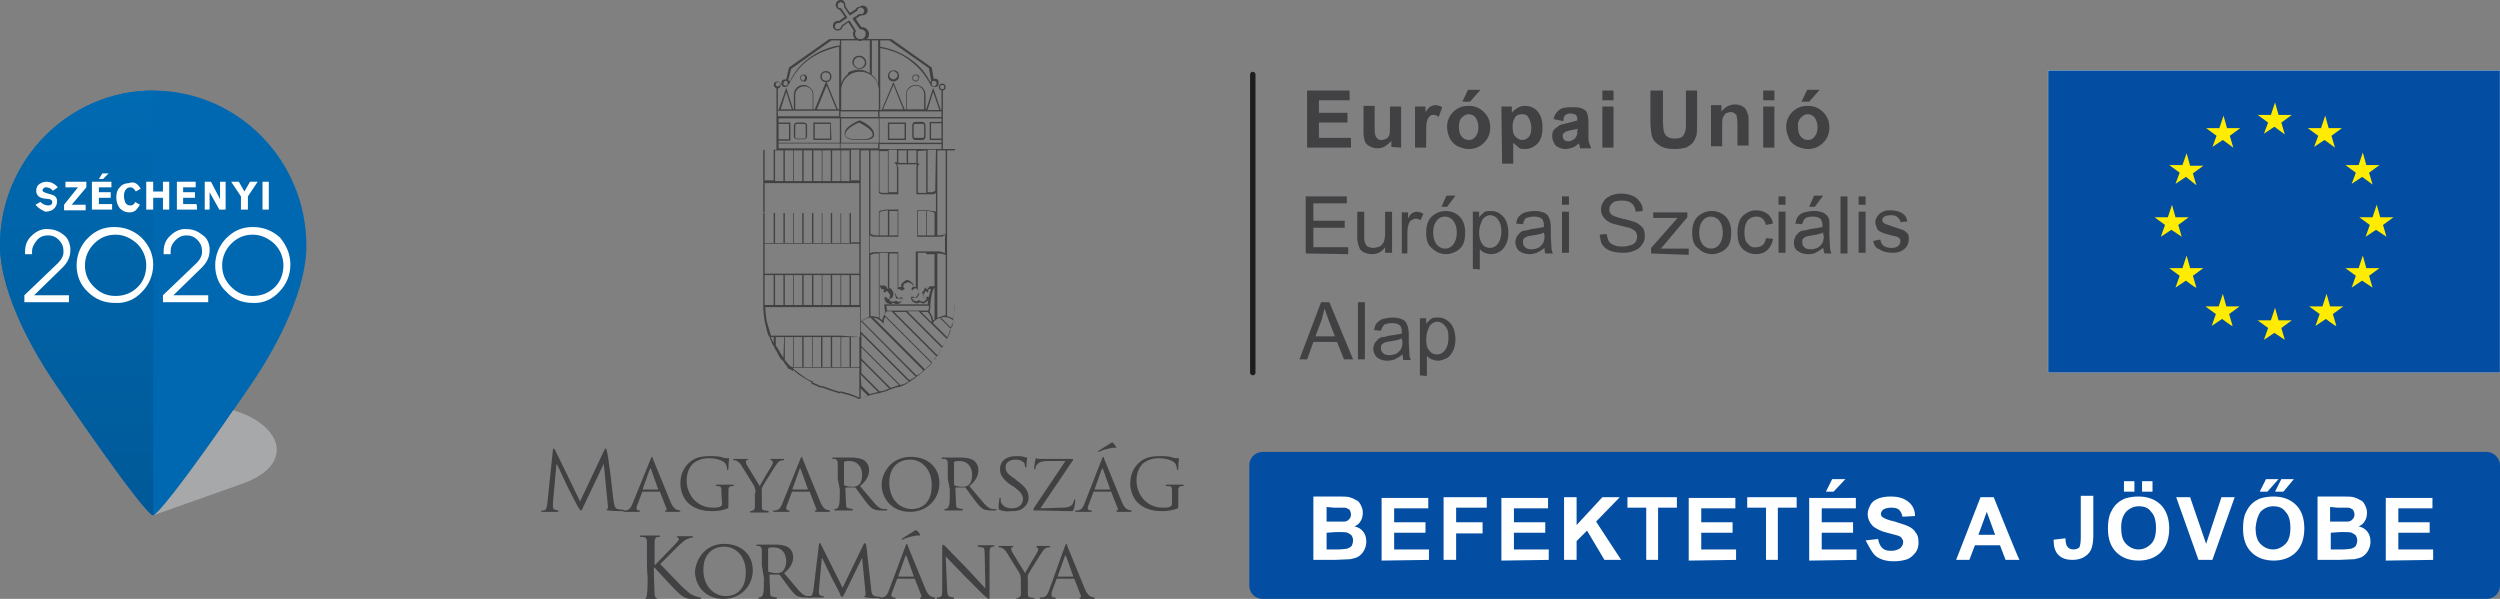
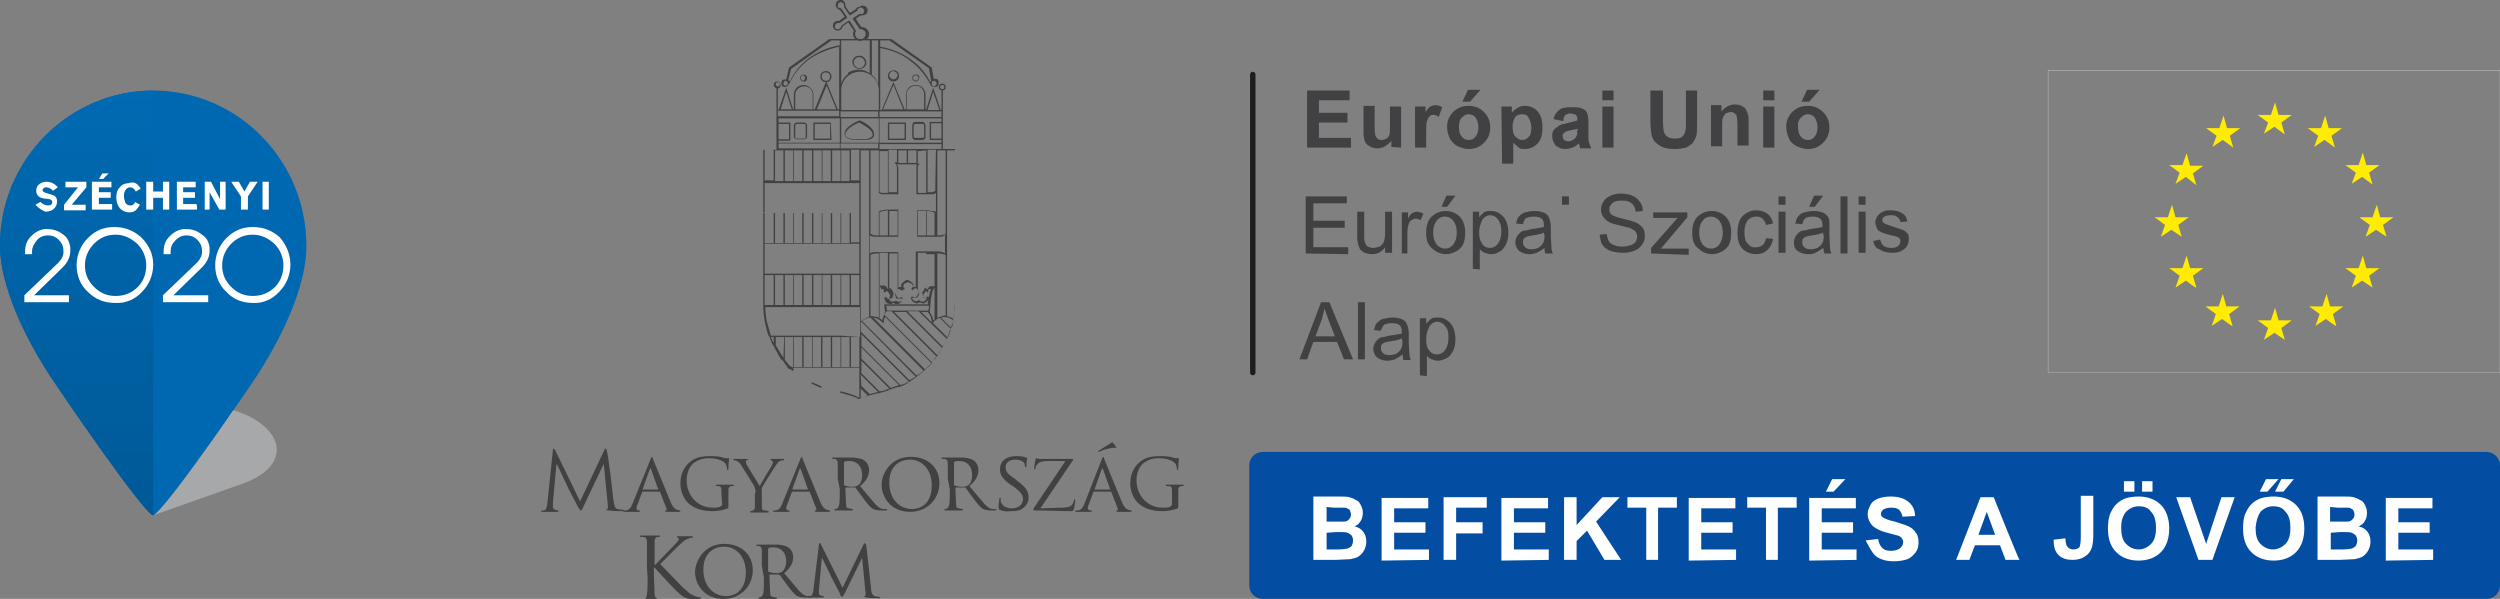
<svg xmlns="http://www.w3.org/2000/svg" xmlns:xlink="http://www.w3.org/1999/xlink" version="1.1" id="Layer_1" x="0px" y="0px" viewBox="0 0 359 86" style="enable-background:new 0 0 359 86;" xml:space="preserve">
  <rect x="0" y="0" width="359" height="86" fill="#808080" stroke="none" />
  <style type="text/css">

	.st0{clip-path:url(#SVGID_2_);}

	.st1{fill:none;stroke:#1D1D1B;stroke-width:0.781;stroke-linecap:round;}

	.st2{fill:#034EA2;}

	.st3{fill:#FFEC00;}

	.st4{fill:none;stroke:#FFFFFF;stroke-width:3.300000e-02;stroke-miterlimit:22.926;}

	.st5{fill:#414042;}

	.st6{fill:#FFFFFF;}

	.st7{fill:#0067B1;}

	.st8{fill:#A7A8A9;}

	.st9{fill:url(#SVGID_3_);}

</style>
  <g>
    <defs>
      <rect id="SVGID_1_" y="0" width="359" height="86" />
    </defs>
    <clipPath id="SVGID_2_">
      <use xlink:href="#SVGID_1_" style="overflow:visible;" />
    </clipPath>
    <g class="st0">
      <path class="st1" d="M179.9,10.7v42.8" />
-       <path class="st2" d="M294.1,10.1H359v43.4h-64.9V10.1z" />
      <g>
        <g>
          <path id="C" class="st3" d="M326.6,18.2l-1.5,1l0.6-1.6l-1.5-1.1h1.9l0.6-1.8l0.5,1.8h1.9l-1.5,1.1l0.5,1.7L326.6,18.2z" />
        </g>
        <path class="st3" d="M326.6,47.8l-1.5,1l0.6-1.7l-1.5-1.1h1.9l0.6-1.8l0.5,1.8h1.9l-1.5,1.1l0.5,1.7L326.6,47.8z M311.8,33      l-1.5,1l0.6-1.7l-1.5-1.1h1.9l0.6-1.8l0.5,1.8h1.9l-1.5,1.1l0.5,1.7L311.8,33L311.8,33z M313.9,25.4l-1.5,1l0.6-1.6l-1.5-1.1h1.9      L314,22l0.5,1.8h1.9l-1.5,1.1l0.5,1.7L313.9,25.4L313.9,25.4z M319.2,20.1l-1.5,1l0.6-1.6l-1.5-1.1h1.9l0.6-1.8l0.5,1.8h1.9      l-1.5,1.1l0.5,1.7L319.2,20.1z M333.8,20.1l-1.5,1l0.6-1.6l-1.5-1.1h1.9l0.6-1.8l0.5,1.8h1.9l-1.5,1.1l0.5,1.7L333.8,20.1      L333.8,20.1z M339.2,25.4l-1.5,1l0.6-1.6l-1.5-1.1h1.9l0.6-1.8l0.5,1.8h1.9l-1.5,1.1l0.5,1.7L339.2,25.4L339.2,25.4z M313.9,40.3      l-1.5,1l0.6-1.7l-1.5-1.1h1.9l0.6-1.8l0.5,1.8h1.9l-1.5,1.1l0.5,1.7C315.3,41.4,313.9,40.3,313.9,40.3z M319.1,45.8l-1.5,1      l0.6-1.7l-1.5-1.1h1.9l0.6-1.8l0.5,1.8h1.9l-1.5,1.1l0.5,1.7C320.5,46.9,319.1,45.8,319.1,45.8z M334,45.8l-1.5,1l0.6-1.7      l-1.5-1.1h1.9l0.6-1.8l0.5,1.8h1.9l-1.5,1.1l0.5,1.7C335.4,46.9,334,45.8,334,45.8z M339.2,40.3l-1.5,1l0.6-1.7l-1.5-1.1h1.9      l0.6-1.8l0.5,1.8h1.9l-1.5,1.1l0.5,1.7L339.2,40.3L339.2,40.3z M341.2,33l-1.5,1l0.6-1.7l-1.5-1.1h1.9l0.6-1.8l0.5,1.8h1.9      l-1.5,1.1l0.5,1.7L341.2,33L341.2,33z" />
      </g>
      <path class="st4" d="M294.1,10.1L294.1,10.1z M359,10.1h-64.9v43.4H359C359,53.5,359,10.1,359,10.1z" />
      <g>
        <path class="st5" d="M259.8,14.6l1.5-1.7h-1.8l-0.8,1.7H259.8z M258.6,16.9c0.3-0.3,0.6-0.5,1-0.5s0.8,0.2,1,0.5s0.4,0.8,0.4,1.3      c0,0.6-0.1,1-0.4,1.4s-0.6,0.5-1,0.5c-0.4,0-0.8-0.2-1-0.5c-0.3-0.3-0.4-0.8-0.4-1.4C258.1,17.7,258.3,17.2,258.6,16.9z       M256.9,19.9c0.2,0.5,0.6,0.8,1.1,1.1c0.5,0.2,1,0.4,1.6,0.4c0.9,0,1.6-0.3,2.2-0.9s0.9-1.3,0.9-2.2s-0.3-1.6-0.9-2.2      s-1.3-0.9-2.2-0.9c-0.6,0-1.1,0.1-1.6,0.4c-0.5,0.3-0.8,0.6-1.1,1.1c-0.3,0.5-0.4,1-0.4,1.5C256.5,18.9,256.7,19.4,256.9,19.9      L256.9,19.9z M254.8,15.3h-1.6v5.9h1.6C254.8,21.2,254.8,15.3,254.8,15.3z M254.8,13h-1.6v1.4h1.6V13z M251.1,17.5      c0-0.5,0-0.8-0.1-1.1s-0.2-0.5-0.3-0.7s-0.4-0.4-0.6-0.5s-0.6-0.2-0.9-0.2c-0.8,0-1.4,0.3-2,1v-0.9h-1.5v5.9h1.6v-2.7      c0-0.7,0-1.1,0.1-1.4c0.1-0.2,0.2-0.4,0.4-0.6c0.2-0.1,0.5-0.2,0.7-0.2c0.2,0,0.4,0,0.6,0.2c0.1,0.1,0.3,0.2,0.3,0.4      s0.1,0.6,0.1,1.2v3h1.6L251.1,17.5L251.1,17.5z M237,17.4c0,0.9,0.1,1.6,0.2,2.1c0.1,0.3,0.2,0.6,0.5,0.9s0.6,0.5,1,0.7      c0.4,0.2,1,0.3,1.8,0.3c0.6,0,1.2-0.1,1.6-0.2c0.4-0.2,0.7-0.4,1-0.7c0.2-0.3,0.4-0.7,0.5-1c0.1-0.4,0.1-1.1,0.1-2.1V13h-1.6v4.5      c0,0.6,0,1.1-0.1,1.4s-0.2,0.5-0.4,0.7s-0.6,0.3-1.1,0.3c-0.5,0-0.8-0.1-1.1-0.3c-0.3-0.2-0.4-0.5-0.5-0.8c0-0.2-0.1-0.7-0.1-1.4      V13H237L237,17.4L237,17.4z M231.7,15.3h-1.6v5.9h1.6C231.7,21.2,231.7,15.3,231.7,15.3z M231.7,13h-1.6v1.4h1.6V13z M226.5,18.7      c0,0.4,0,0.6-0.1,0.8c-0.1,0.2-0.2,0.4-0.4,0.5c-0.3,0.2-0.5,0.3-0.8,0.3c-0.2,0-0.5-0.1-0.6-0.2s-0.2-0.4-0.2-0.6      s0.1-0.4,0.3-0.5c0.1-0.1,0.4-0.2,0.9-0.3l1-0.2L226.5,18.7L226.5,18.7z M224.8,16.5c0.2-0.1,0.4-0.2,0.6-0.2      c0.4,0,0.7,0.1,0.9,0.2c0.1,0.1,0.2,0.3,0.2,0.6v0.2c-0.3,0.1-0.8,0.2-1.5,0.4c-0.5,0.1-1,0.2-1.2,0.4s-0.5,0.3-0.7,0.6      s-0.2,0.6-0.2,0.9c0,0.5,0.2,0.9,0.5,1.3c0.4,0.3,0.8,0.5,1.4,0.5c0.3,0,0.7-0.1,1-0.2c0.3-0.1,0.6-0.3,0.9-0.6l0.1,0.2l0.1,0.5      h1.6c-0.1-0.3-0.2-0.5-0.3-0.8c-0.1-0.2-0.1-0.6-0.1-1.1l0-1.8c0-0.7-0.1-1.1-0.2-1.4s-0.4-0.5-0.7-0.6c-0.3-0.2-0.9-0.2-1.6-0.2      c-0.8,0-1.4,0.1-1.7,0.4c-0.4,0.3-0.7,0.7-0.8,1.3l1.4,0.3C224.5,16.8,224.7,16.6,224.8,16.5L224.8,16.5z M217.6,16.8      c0.2-0.3,0.6-0.4,1-0.4c0.4,0,0.7,0.1,0.9,0.5s0.4,0.8,0.4,1.4c0,0.7-0.1,1.1-0.4,1.4s-0.6,0.4-0.9,0.4c-0.4,0-0.7-0.2-1-0.5      c-0.3-0.3-0.4-0.8-0.4-1.5C217.2,17.6,217.4,17.1,217.6,16.8z M215.7,23.5h1.6v-3c0.3,0.3,0.6,0.5,0.8,0.7s0.6,0.2,0.9,0.2      c0.7,0,1.3-0.3,1.8-0.8c0.5-0.5,0.7-1.3,0.7-2.3c0-1-0.2-1.7-0.7-2.3c-0.4-0.5-1.1-0.8-1.8-0.8c-0.4,0-0.8,0.1-1.1,0.3      s-0.6,0.4-0.8,0.7v-0.9h-1.5L215.7,23.5L215.7,23.5z M211.1,14.6l1.5-1.7h-1.8l-0.8,1.7H211.1z M209.9,16.9      c0.3-0.3,0.6-0.5,1-0.5s0.8,0.2,1,0.5s0.4,0.8,0.4,1.3c0,0.6-0.1,1-0.4,1.4s-0.6,0.5-1,0.5c-0.4,0-0.8-0.2-1-0.5      c-0.3-0.3-0.4-0.8-0.4-1.4C209.5,17.7,209.6,17.2,209.9,16.9z M208.2,19.9c0.3,0.5,0.6,0.8,1.1,1.1c0.5,0.2,1,0.4,1.6,0.4      c0.9,0,1.6-0.3,2.2-0.9s0.9-1.3,0.9-2.2s-0.3-1.6-0.9-2.2s-1.3-0.9-2.2-0.9c-0.6,0-1.1,0.1-1.6,0.4s-0.8,0.6-1.1,1.1      s-0.4,1-0.4,1.5C207.8,18.9,208,19.4,208.2,19.9z M204.8,19.4c0-1,0-1.7,0.1-2s0.2-0.5,0.4-0.7s0.3-0.2,0.6-0.2      c0.2,0,0.5,0.1,0.7,0.3l0.5-1.4c-0.3-0.2-0.7-0.3-1-0.3c-0.2,0-0.5,0.1-0.7,0.2s-0.4,0.4-0.7,0.8v-0.8h-1.5v5.9h1.6L204.8,19.4      L204.8,19.4z M201.2,21.2v-5.9h-1.6v2.5c0,0.9,0,1.4-0.1,1.6s-0.2,0.4-0.4,0.5c-0.2,0.1-0.4,0.2-0.7,0.2c-0.2,0-0.4,0-0.6-0.2      c-0.1-0.1-0.3-0.3-0.3-0.5c-0.1-0.2-0.1-0.7-0.1-1.5v-2.7h-1.6V19c0,0.6,0.1,1,0.2,1.3c0.1,0.3,0.4,0.6,0.7,0.7      c0.3,0.2,0.7,0.3,1.1,0.3c0.4,0,0.8-0.1,1.1-0.3s0.6-0.4,0.9-0.8v0.9L201.2,21.2L201.2,21.2L201.2,21.2z M194,21.2v-1.4h-4.6      v-2.2h4.1v-1.4h-4.1v-1.8h4.4V13h-6.1v8.2L194,21.2C194,21.2,194,21.2,194,21.2z M88.1,71.9c0.1,0.4,0.1,1.1,0.6,1.2      c0.3,0.1,0.7,0.1,0.8,0.1c0.1,0,0.1,0,0.1,0.1c0,0.1-0.1,0.1-0.2,0.1c-0.3,0-1.5,0-2-0.1c-0.3,0-0.3-0.1-0.3-0.1      c0,0,0-0.1,0.1-0.1c0.1,0,0.1-0.2,0.1-0.4l-0.6-6.1h0l-2.9,6.1c-0.2,0.5-0.3,0.6-0.4,0.6c-0.1,0-0.1-0.1-0.4-0.5l-1.4-2.7      L80,66.7h-0.1l-0.5,5.5l0,0.6c0,0.2,0.1,0.3,0.3,0.4c0.1,0,0.3,0.1,0.4,0.1c0.1,0,0.1,0,0.1,0.1c0,0.1-0.1,0.1-0.2,0.1      c-0.4,0-1,0-1.1,0l-1,0c-0.1,0-0.2,0-0.2-0.1c0,0,0.1-0.1,0.1-0.1c0.1,0,0.2,0,0.3,0c0.4-0.1,0.4-0.5,0.5-1l0.8-7.7      c0-0.1,0.1-0.2,0.1-0.2s0.1,0.1,0.2,0.2l3.6,7.4l3.5-7.4c0.1-0.1,0.1-0.2,0.2-0.2s0.1,0.1,0.1,0.3C87.3,64.6,88.1,71.9,88.1,71.9      z" />
        <path class="st5" d="M94.5,70.2C94.6,70.2,94.6,70.1,94.5,70.2l-1-2.8c-0.1-0.2-0.1-0.2-0.2,0l-1,2.8c0,0.1,0,0.1,0,0.1H94.5z       M93.4,66c0.1-0.3,0.2-0.4,0.2-0.4c0.1,0,0.1,0.1,0.2,0.4l2.5,6.1c0.4,0.9,0.7,1,0.9,1.1c0.1,0,0.3,0.1,0.4,0.1      c0.1,0,0.1,0,0.1,0.1s-0.1,0.1-0.2,0.1c-0.2,0-0.9,0-1.6,0c-0.2,0-0.4,0-0.4-0.1c0-0.1,0-0.1,0.1-0.1c0.1,0,0.2-0.1,0.1-0.3      l-0.9-2.3c0-0.1,0-0.1-0.1-0.1h-2.4c-0.1,0-0.1,0-0.1,0.1l-0.6,1.6c-0.1,0.2-0.2,0.5-0.2,0.7c0,0.2,0.2,0.3,0.3,0.3h0.1      c0.1,0,0.1,0,0.1,0.1c0,0.1-0.1,0.1-0.2,0.1c-0.2,0-0.8,0-0.9,0l-1.1,0c-0.1,0-0.2,0-0.2-0.1s0.1-0.1,0.1-0.1c0.1,0,0.2,0,0.3,0      c0.5-0.1,0.7-0.4,0.9-0.9L93.4,66L93.4,66z M103.6,70.8c0-0.8,0-0.9-0.4-1c-0.1,0-0.2,0-0.3,0c0,0-0.1,0-0.1-0.1      c0-0.1,0.1-0.1,0.2-0.1l1.2,0l1,0c0.1,0,0.2,0,0.2,0.1c0,0-0.1,0.1-0.1,0.1c-0.1,0-0.1,0-0.3,0c-0.3,0.1-0.4,0.2-0.4,0.6l0,1v1.1      c0,0.5,0,0.5-0.1,0.5c-0.7,0.3-1.6,0.4-2.2,0.4c-0.8,0-2.3-0.1-3.4-1.1c-0.6-0.5-1.2-1.6-1.2-2.9c0-1.6,0.8-2.7,1.7-3.3      c0.9-0.6,2-0.6,2.8-0.6c0.7,0,1.4,0.1,1.6,0.2c0.2,0.1,0.6,0.1,0.8,0.1c0.1,0,0.1,0,0.1,0.1c0,0.2-0.1,0.4-0.1,1.4      c0,0.2-0.1,0.2-0.1,0.2c-0.1,0-0.1-0.1-0.1-0.2c0-0.2-0.1-0.5-0.2-0.7c-0.3-0.4-1.1-0.8-2.4-0.8c-0.6,0-1.4,0.1-2.2,0.7      c-0.6,0.5-1,1.4-1,2.5c0,1.4,0.7,2.4,1.1,2.8c0.8,0.8,1.7,1.1,2.7,1.1c0.4,0,0.8,0,1.1-0.2c0.1-0.1,0.2-0.1,0.2-0.3L103.6,70.8      C103.6,70.8,103.6,70.8,103.6,70.8z M108.5,70.8c0-0.5-0.1-0.7-0.2-1c-0.1-0.2-1.5-2.4-1.8-2.9c-0.2-0.4-0.5-0.6-0.7-0.7      c-0.1-0.1-0.3-0.1-0.4-0.1c-0.1,0-0.1-0.1-0.1-0.1c0-0.1,0-0.1,0.1-0.1l1,0l0.9,0c0.1,0,0.1,0,0.1,0.1c0,0-0.1,0.1-0.2,0.1      c-0.1,0-0.1,0.1-0.1,0.2c0,0.1,0.1,0.3,0.1,0.4l1.9,3.1c0.2-0.4,1.5-2.6,1.7-2.9c0.1-0.2,0.2-0.4,0.2-0.5c0-0.1-0.1-0.2-0.2-0.3      c-0.1,0-0.2-0.1-0.2-0.1c0,0,0.1-0.1,0.2-0.1l0.7,0l1,0c0.1,0,0.1,0,0.1,0.1c0,0.1-0.1,0.1-0.1,0.1c-0.1,0-0.3,0-0.5,0.1      c-0.2,0.1-0.3,0.2-0.5,0.5c-0.3,0.4-1.8,2.8-2,3.2c-0.2,0.3-0.1,0.7-0.1,1v0.9l0,1c0,0.3,0.1,0.5,0.4,0.5c0.2,0,0.3,0,0.5,0.1      c0.1,0,0.1,0.1,0.1,0.1c0,0.1-0.1,0.1-0.2,0.1c-0.6,0-1.2,0-1.3,0l-1,0c-0.1,0-0.2,0-0.2-0.1c0,0,0-0.1,0.1-0.1      c0.1,0,0.2,0,0.3-0.1c0.2-0.1,0.3-0.2,0.3-0.5l0-1V70.8z M116,70.2C116.1,70.2,116.1,70.1,116,70.2l-1-2.8      c-0.1-0.2-0.1-0.2-0.2,0l-1,2.8c0,0.1,0,0.1,0,0.1H116z M114.9,66c0.1-0.3,0.2-0.4,0.2-0.4c0.1,0,0.1,0.1,0.2,0.4l2.5,6.1      c0.4,0.9,0.7,1,0.9,1.1c0.1,0,0.3,0.1,0.4,0.1c0.1,0,0.1,0,0.1,0.1s-0.1,0.1-0.2,0.1c-0.2,0-0.9,0-1.6,0c-0.2,0-0.4,0-0.4-0.1      c0-0.1,0-0.1,0.1-0.1c0.1,0,0.2-0.1,0.1-0.3l-0.9-2.3c0-0.1,0-0.1-0.1-0.1h-2.4c-0.1,0-0.1,0-0.1,0.1l-0.6,1.6      c-0.1,0.2-0.2,0.5-0.2,0.7c0,0.2,0.2,0.3,0.3,0.3h0.1c0.1,0,0.1,0,0.1,0.1c0,0.1-0.1,0.1-0.2,0.1c-0.2,0-0.8,0-0.9,0l-1.1,0      c-0.1,0-0.2,0-0.2-0.1s0.1-0.1,0.1-0.1c0.1,0,0.2,0,0.3,0c0.5-0.1,0.7-0.4,0.9-0.9L114.9,66L114.9,66z M121.2,69.6      c0,0.1,0,0.1,0.1,0.1c0.2,0.1,0.7,0.2,1.1,0.2c0.2,0,0.5,0,0.8-0.2c0.4-0.2,0.6-0.8,0.6-1.5c0-1.2-0.7-2-1.8-2      c-0.3,0-0.6,0-0.7,0.1c-0.1,0-0.1,0.1-0.1,0.1L121.2,69.6C121.2,69.6,121.2,69.6,121.2,69.6z M120.3,68.7l0-2.2      c0-0.3-0.1-0.5-0.4-0.6c-0.1,0-0.2,0-0.3,0c0,0-0.1,0-0.1-0.1c0-0.1,0.1-0.1,0.2-0.1l1.2,0l1.3,0c0.7,0,1.4,0.1,1.9,0.4      c0.3,0.2,0.7,0.7,0.7,1.4c0,0.7-0.3,1.5-1.3,2.3l2.2,2.6c0.6,0.6,0.9,0.7,1.2,0.7c0.1,0,0.2,0,0.4,0c0.1,0,0.1,0.1,0.1,0.1      c0,0.1-0.1,0.1-0.2,0.1h-0.7c-0.6,0-0.8-0.1-1.1-0.2c-0.4-0.2-0.8-0.7-1.4-1.5l-1.1-1.5c-0.1-0.1-0.1-0.1-0.1-0.1l-1.3,0      c-0.1,0-0.1,0-0.1,0.1v0.2l0.1,2.2c0,0.3,0.1,0.5,0.4,0.5l0.5,0.1c0.1,0,0.1,0.1,0.1,0.1c0,0-0.1,0.1-0.2,0.1c-0.6,0-1.2,0-1.3,0      l-1,0c-0.1,0-0.2,0-0.2-0.1c0,0,0-0.1,0.1-0.1c0.1,0,0.2,0,0.3-0.1c0.2-0.1,0.2-0.2,0.3-0.5c0.1-0.4,0.1-1.2,0.1-2.2L120.3,68.7      L120.3,68.7L120.3,68.7z M131,73.1c0.9,0,2.8-0.5,2.8-3.4c0-2.4-1.5-3.7-3.1-3.7c-1.7,0-3,1.1-3,3.3      C127.7,71.6,129.1,73.1,131,73.1z M130.8,65.6c2.3,0,4.1,1.4,4.1,3.8c0,2.2-1.7,4.1-4.2,4.1c-2.8,0-4.1-2.1-4.1-3.9      C126.6,68,127.9,65.6,130.8,65.6z M137,69.6c0,0.1,0,0.1,0.1,0.1c0.1,0.1,0.7,0.2,1.1,0.2c0.2,0,0.5,0,0.8-0.2      c0.4-0.2,0.6-0.8,0.6-1.5c0-1.2-0.7-2-1.8-2c-0.3,0-0.6,0-0.7,0.1c-0.1,0-0.1,0.1-0.1,0.1L137,69.6L137,69.6L137,69.6z       M136.1,68.7l0-2.2c0-0.3-0.1-0.5-0.4-0.6c-0.1,0-0.2,0-0.4,0c0,0-0.1,0-0.1-0.1c0-0.1,0.1-0.1,0.2-0.1l1.2,0l1.3,0      c0.7,0,1.4,0.1,1.9,0.4c0.3,0.2,0.7,0.7,0.7,1.4c0,0.7-0.3,1.5-1.3,2.3l2.2,2.6c0.6,0.6,0.9,0.7,1.2,0.7c0.1,0,0.2,0,0.4,0      c0.1,0,0.1,0.1,0.1,0.1c0,0.1-0.1,0.1-0.2,0.1h-0.6c-0.6,0-0.9-0.1-1.1-0.2c-0.4-0.2-0.8-0.7-1.4-1.5l-1.1-1.5      c-0.1-0.1-0.1-0.1-0.1-0.1l-1.3,0c-0.1,0-0.1,0-0.1,0.1v0.2l0.1,2.2c0,0.3,0.1,0.5,0.4,0.5l0.5,0.1c0.1,0,0.1,0.1,0.1,0.1      c0,0-0.1,0.1-0.2,0.1c-0.6,0-1.2,0-1.3,0l-1,0c-0.1,0-0.2,0-0.2-0.1c0,0,0-0.1,0.1-0.1c0.1,0,0.2,0,0.3-0.1      c0.2-0.1,0.2-0.2,0.3-0.5c0.1-0.4,0.1-1.2,0.1-2.2L136.1,68.7L136.1,68.7z M143.5,73.2c-0.1-0.1-0.1-0.1-0.1-0.4      c0-0.5,0.1-0.9,0.1-1.1c0-0.1,0-0.2,0.1-0.2s0.1,0,0.1,0.1s0,0.2,0,0.4c0.2,0.7,0.9,1,1.6,1c1,0,1.6-0.6,1.6-1.3      c0-0.7-0.4-1.1-1.3-1.8l-0.5-0.3c-1.1-0.8-1.5-1.4-1.5-2.2c0-1.2,0.9-1.9,2.3-1.9c0.4,0,0.7,0,1.1,0.1c0.1,0,0.2,0.1,0.4,0.1      c0.1,0,0.1,0,0.1,0.1c0,0.1-0.1,0.4-0.1,1.1c0,0.2,0,0.2-0.1,0.2s-0.1,0-0.1-0.1c0-0.1-0.1-0.4-0.1-0.5c-0.1-0.1-0.4-0.5-1.3-0.5      c-0.8,0-1.4,0.4-1.4,1.1c0,0.6,0.3,1,1.4,1.7L146,69c1.3,0.9,1.7,1.6,1.7,2.4c0,0.6-0.2,1.2-1,1.7c-0.4,0.3-1.1,0.3-1.6,0.3      C144.6,73.5,144,73.4,143.5,73.2L143.5,73.2z M152.4,72.9c1.1,0,1.4-0.2,1.6-0.5c0.1-0.1,0.2-0.4,0.2-0.5c0-0.1,0.1-0.2,0.1-0.2      s0.1,0,0.1,0.2c0,0.3-0.1,0.9-0.2,1.2c-0.1,0.2-0.1,0.3-0.3,0.3c-1.7,0-3.5-0.1-5.3-0.1c-0.1,0-0.2,0-0.2-0.1      c0-0.1,0-0.1,0.1-0.3l4.5-6.7h-2.2c-0.5,0-1.1,0-1.5,0.2c-0.4,0.2-0.6,0.6-0.6,0.8c0,0.2-0.1,0.2-0.1,0.2c-0.1,0-0.1-0.1-0.1-0.1      c0-0.1,0.1-1,0.2-1.3c0-0.1,0-0.2,0.1-0.2c0.1,0,0.2,0.1,0.4,0.1l1.8,0h2.9c0.1,0,0.2,0,0.2,0.1c0,0.1,0,0.1-0.1,0.2l-4.6,6.8      L152.4,72.9L152.4,72.9L152.4,72.9z M160.3,64.2c0.1,0.1,0,0.1-0.1,0.1c0,0-0.1,0-0.4,0c-0.6,0.1-1.4,0.3-1.8,0.5      c-0.1,0-0.1,0.1-0.2,0.1c0,0-0.1,0-0.1-0.1c0,0,0-0.1,0.1-0.1l1.6-1c0.2-0.1,0.3-0.2,0.3-0.2c0,0,0.1,0,0.1,0.1      C160.1,63.8,160.1,64,160.3,64.2z M159.4,70.2C159.4,70.2,159.4,70.2,159.4,70.2l-1-2.8c-0.1-0.2-0.1-0.2-0.2,0l-1,2.8      c0,0.1,0,0.1,0,0.1H159.4z M158.2,66c0.1-0.3,0.2-0.4,0.2-0.4c0.1,0,0.1,0.1,0.2,0.4l2.5,6.1c0.4,0.9,0.7,1,0.9,1.1      c0.1,0,0.3,0.1,0.4,0.1c0.1,0,0.1,0,0.1,0.1s-0.1,0.1-0.2,0.1c-0.1,0-0.9,0-1.6,0c-0.2,0-0.4,0-0.4-0.1c0-0.1,0-0.1,0.1-0.1      c0.1,0,0.2-0.1,0.1-0.3l-0.9-2.3c0-0.1,0-0.1-0.1-0.1h-2.4c-0.1,0-0.1,0-0.1,0.1l-0.6,1.6c-0.1,0.2-0.2,0.5-0.2,0.7      c0,0.2,0.2,0.3,0.4,0.3h0.1c0.1,0,0.1,0,0.1,0.1c0,0.1-0.1,0.1-0.2,0.1c-0.2,0-0.8,0-0.9,0l-1.1,0c-0.1,0-0.2,0-0.2-0.1      c0-0.1,0.1-0.1,0.1-0.1c0.1,0,0.2,0,0.3,0c0.5-0.1,0.7-0.4,0.9-0.9L158.2,66L158.2,66z M168.3,70.8c0-0.8,0-0.9-0.4-1      c-0.1,0-0.2,0-0.4,0c0,0-0.1,0-0.1-0.1c0-0.1,0.1-0.1,0.2-0.1l1.2,0l1,0c0.1,0,0.2,0,0.2,0.1c0,0-0.1,0.1-0.1,0.1      c-0.1,0-0.1,0-0.3,0c-0.3,0.1-0.4,0.2-0.4,0.6l0,1v1.1c0,0.5,0,0.5-0.1,0.5c-0.7,0.3-1.6,0.4-2.2,0.4c-0.8,0-2.3-0.1-3.4-1.1      c-0.6-0.5-1.2-1.6-1.2-2.9c0-1.6,0.8-2.7,1.7-3.3c0.9-0.6,2-0.6,2.8-0.6c0.7,0,1.4,0.1,1.6,0.2c0.2,0.1,0.6,0.1,0.8,0.1      c0.1,0,0.1,0,0.1,0.1c0,0.2-0.1,0.4-0.1,1.4c0,0.2-0.1,0.2-0.1,0.2c-0.1,0-0.1-0.1-0.1-0.2c0-0.2-0.1-0.5-0.2-0.7      c-0.3-0.4-1.1-0.8-2.4-0.8c-0.6,0-1.4,0.1-2.2,0.7c-0.6,0.5-1,1.4-1,2.5c0,1.4,0.7,2.4,1.1,2.8c0.8,0.8,1.7,1.1,2.7,1.1      c0.4,0,0.9,0,1.1-0.2c0.1-0.1,0.2-0.1,0.2-0.3L168.3,70.8L168.3,70.8L168.3,70.8z M92.9,80.4l0-2.6c0-0.4-0.1-0.6-0.5-0.7      c-0.1,0-0.3,0-0.4,0c-0.1,0-0.1,0-0.1-0.1c0-0.1,0.1-0.1,0.2-0.1l1.3,0l1.2,0c0.1,0,0.2,0,0.2,0.1c0,0-0.1,0.1-0.1,0.1      c-0.1,0-0.2,0-0.3,0c-0.3,0.1-0.4,0.3-0.4,0.7l0,2.6v0.7h0.1l2.8-2.9c0.3-0.3,0.6-0.7,0.6-0.8c0-0.1-0.1-0.2-0.2-0.2      c-0.1,0-0.1-0.1-0.1-0.1c0-0.1,0.1-0.1,0.1-0.1l0.9,0l1.1,0c0.1,0,0.2,0,0.2,0.1s0,0.1-0.1,0.1c-0.2,0-0.4,0.1-0.7,0.2      c-0.5,0.2-0.7,0.5-1.3,1l-2.6,2.6l3.2,3.3c1,0.9,1.2,1.1,1.8,1.3c0.3,0.1,0.7,0.2,0.7,0.2s0.2,0,0.2,0.1c0,0.1-0.1,0.1-0.3,0.1      h-0.6c-0.3,0-0.6,0-0.8,0c-0.6-0.1-0.9-0.3-1.4-0.7c-0.5-0.4-3-3.1-3.6-3.8h-0.1v1.2l0.1,2.6c0,0.3,0.1,0.6,0.5,0.7l0.5,0.1      c0.1,0,0.1,0,0.1,0.1c0,0.1-0.1,0.1-0.2,0.1c-0.6,0-1.3,0-1.4,0l-1.1,0c-0.1,0-0.2,0-0.2-0.1c0,0,0-0.1,0.1-0.1      c0.1,0,0.2,0,0.3-0.1c0.2-0.1,0.3-0.3,0.3-0.7c0.1-0.5,0.1-1.4,0.1-2.6C92.9,82.5,92.9,80.4,92.9,80.4z M104.3,85.6      c0.9,0,2.8-0.5,2.8-3.4c0-2.4-1.5-3.7-3.1-3.7c-1.7,0-3,1.1-3,3.3C101,84.1,102.4,85.6,104.3,85.6z M104,78.1      c2.3,0,4.1,1.4,4.1,3.8c0,2.2-1.7,4.1-4.2,4.1c-2.8,0-4.1-2.1-4.1-3.9C99.9,80.4,101.2,78.1,104,78.1z M110.3,82      c0,0.1,0,0.1,0.1,0.1c0.2,0.1,0.7,0.2,1.1,0.2c0.2,0,0.5,0,0.8-0.2c0.3-0.2,0.6-0.8,0.6-1.5c0-1.2-0.7-2-1.8-2      c-0.3,0-0.6,0-0.7,0.1c-0.1,0-0.1,0.1-0.1,0.1V82z M109.4,81.2l0-2.2c0-0.3-0.1-0.5-0.4-0.6c-0.1,0-0.3,0-0.3,0      c0,0-0.1,0-0.1-0.1c0-0.1,0.1-0.1,0.2-0.1l1.2,0l1.3,0c0.7,0,1.4,0.1,1.9,0.4c0.3,0.2,0.7,0.7,0.7,1.4c0,0.7-0.3,1.5-1.3,2.3      l2.2,2.6c0.6,0.6,0.9,0.7,1.2,0.7c0.2,0,0.3,0,0.4,0s0.1,0.1,0.1,0.1c0,0.1-0.1,0.1-0.2,0.1h-0.7c-0.6,0-0.8-0.1-1.1-0.2      c-0.4-0.2-0.8-0.7-1.4-1.5l-1.1-1.5c-0.1-0.1-0.1-0.1-0.1-0.1l-1.3,0c-0.1,0-0.1,0-0.1,0.1V83l0.1,2.2c0,0.3,0.1,0.5,0.4,0.5      l0.5,0.1c0.1,0,0.1,0.1,0.1,0.1c0,0-0.1,0.1-0.2,0.1c-0.6,0-1.2,0-1.3,0l-1,0c-0.1,0-0.2,0-0.2-0.1c0,0,0-0.1,0.1-0.1      c0.1,0,0.2,0,0.3-0.1c0.2-0.1,0.2-0.2,0.3-0.5c0.1-0.4,0.1-1.2,0.1-2.2L109.4,81.2L109.4,81.2L109.4,81.2z" />
        <path class="st5" d="M125.1,84.6c0,0.3,0.1,0.9,0.5,1c0.3,0.1,0.6,0.1,0.7,0.1c0.1,0,0.1,0,0.1,0.1c0,0.1-0.1,0.1-0.2,0.1      c-0.6,0-1.2,0-1.8-0.1c-0.2,0-0.3-0.1-0.3-0.1c0,0,0-0.1,0.1-0.1c0.1,0,0.1-0.2,0.1-0.4l-0.5-5.1h0l-2.5,5.1      c-0.2,0.4-0.3,0.5-0.4,0.5c-0.1,0-0.2-0.1-0.3-0.5l-1.2-2.3l-1.3-2.7h-0.1l-0.4,4.5l0,0.5c0,0.2,0.1,0.2,0.2,0.3      c0.2,0.1,0.3,0.1,0.4,0.1c0,0,0.1,0,0.1,0.1c0,0.1-0.1,0.1-0.2,0.1c-0.4,0-0.9,0-1,0l-0.9,0c-0.1,0-0.2,0-0.2-0.1      c0,0,0.1-0.1,0.1-0.1c0.1,0,0.2,0,0.3,0c0.3-0.1,0.3-0.4,0.4-0.8l0.8-6.6c0-0.1,0.1-0.2,0.1-0.2c0.1,0,0.2,0,0.2,0.2l3.1,6.2      l3-6.2c0.1-0.1,0.1-0.2,0.2-0.2s0.1,0.1,0.2,0.3L125.1,84.6L125.1,84.6z" />
-         <path class="st5" d="M132.1,76.7c0.1,0.1,0,0.2-0.1,0.2c0,0-0.1,0-0.4,0c-0.6,0.1-1.4,0.3-1.8,0.5c-0.1,0-0.1,0.1-0.2,0.1      s-0.1,0-0.1-0.1c0,0,0-0.1,0.1-0.1l1.6-1c0.2-0.1,0.3-0.2,0.3-0.2c0,0,0.1,0,0.1,0.1C131.9,76.3,131.9,76.5,132.1,76.7z       M131.2,82.7C131.2,82.7,131.2,82.6,131.2,82.7l-1-2.8c-0.1-0.2-0.1-0.2-0.2,0l-1,2.8c0,0.1,0,0.1,0,0.1H131.2z M130,78.5      c0.1-0.3,0.2-0.4,0.2-0.4c0.1,0,0.1,0.1,0.2,0.4l2.5,6.1c0.4,0.9,0.7,1,0.9,1.1c0.1,0,0.3,0.1,0.4,0.1c0.1,0,0.1,0,0.1,0.1      s-0.1,0.1-0.2,0.1c-0.2,0-0.9,0-1.6,0c-0.2,0-0.4,0-0.4-0.1c0,0,0,0,0.1-0.1c0.1,0,0.2-0.1,0.1-0.3l-0.9-2.3c0-0.1,0-0.1-0.1-0.1      h-2.4c-0.1,0-0.1,0-0.1,0.1l-0.6,1.6c-0.1,0.2-0.2,0.5-0.2,0.7c0,0.2,0.2,0.3,0.4,0.3h0.1c0.1,0,0.1,0,0.1,0.1      c0,0.1-0.1,0.1-0.1,0.1c-0.2,0-0.8,0-0.9,0l-1.1,0c-0.1,0-0.2,0-0.2-0.1c0-0.1,0.1-0.1,0.1-0.1c0.1,0,0.2,0,0.3,0      c0.5-0.1,0.7-0.4,0.9-0.9L130,78.5L130,78.5z M136,84.5c0,0.8,0.1,1.1,0.4,1.2c0.2,0,0.4,0.1,0.5,0.1c0.1,0,0.1,0,0.1,0.1      c0,0.1-0.1,0.1-0.2,0.1c-0.6,0-1,0-1.1,0l-1,0c-0.1,0-0.2,0-0.2-0.1c0-0.1,0-0.1,0.1-0.1c0.1,0,0.3,0,0.4-0.1      c0.3-0.1,0.3-0.3,0.3-1.2v-5.8c0-0.4,0.1-0.5,0.1-0.5c0.1,0,0.3,0.2,0.4,0.3l3.3,3.4l2.4,2.6l-0.1-5c0-0.7-0.1-0.9-0.4-0.9      c-0.2,0-0.4-0.1-0.5-0.1c-0.1,0-0.1-0.1-0.1-0.1c0-0.1,0.1-0.1,0.2-0.1l1.1,0l0.9,0c0.1,0,0.2,0,0.2,0.1c0,0-0.1,0.1-0.1,0.1      c-0.1,0-0.1,0-0.2,0c-0.3,0.1-0.4,0.3-0.4,0.9l0,5.9c0,0.7,0,0.7-0.1,0.7c-0.1,0-0.2-0.1-0.8-0.6l-2.7-2.7l-2.7-2.8L136,84.5      L136,84.5z M146.6,83.3c0-0.5-0.1-0.8-0.2-1l-1.8-2.9c-0.2-0.4-0.5-0.6-0.7-0.7c-0.1-0.1-0.3-0.1-0.4-0.1c-0.1,0-0.1,0-0.1-0.1      c0,0,0,0,0,0c0-0.1,0-0.1,0.1-0.1l1,0l0.9,0c0.1,0,0.1,0,0.1,0.1s-0.1,0.1-0.2,0.1c-0.1,0-0.1,0.1-0.1,0.2c0,0.1,0.1,0.3,0.1,0.4      l1.9,3.1c0.2-0.4,1.5-2.6,1.7-2.9c0.1-0.2,0.2-0.4,0.2-0.5c0-0.1-0.1-0.2-0.2-0.3c-0.1,0-0.1-0.1-0.1-0.1c0,0,0.1-0.1,0.2-0.1      l0.7,0l1,0c0.1,0,0.1,0,0.1,0.1c0,0.1-0.1,0.1-0.1,0.1c-0.1,0-0.3,0-0.5,0.1c-0.2,0.1-0.3,0.2-0.5,0.5c-0.3,0.4-1.8,2.8-2,3.2      c-0.2,0.3-0.1,0.7-0.1,1v0.9l0,1c0,0.3,0.1,0.5,0.4,0.5c0.2,0,0.3,0,0.5,0.1c0.1,0,0.1,0.1,0.1,0.1c0,0.1-0.1,0.1-0.2,0.1      c-0.6,0-1.2,0-1.3,0l-1,0c-0.1,0-0.2,0-0.2-0.1c0,0,0-0.1,0.1-0.1c0.1,0,0.2,0,0.3-0.1c0.2-0.1,0.3-0.2,0.3-0.5l0-1L146.6,83.3      L146.6,83.3z M154.1,82.7C154.1,82.7,154.1,82.6,154.1,82.7l-1-2.8c-0.1-0.2-0.1-0.2-0.2,0l-1,2.8c0,0.1,0,0.1,0,0.1H154.1z       M152.9,78.5c0.1-0.3,0.2-0.4,0.2-0.4c0.1,0,0.1,0.1,0.2,0.4l2.5,6.1c0.4,0.9,0.7,1,0.9,1.1c0.1,0,0.3,0.1,0.4,0.1      c0.1,0,0.1,0,0.1,0.1s-0.1,0.1-0.2,0.1c-0.1,0-0.9,0-1.6,0c-0.2,0-0.4,0-0.4-0.1c0,0,0,0,0.1-0.1c0.1,0,0.2-0.1,0.1-0.3l-0.9-2.3      c0-0.1,0-0.1-0.1-0.1h-2.4c-0.1,0-0.1,0-0.1,0.1l-0.6,1.6c-0.1,0.2-0.1,0.5-0.1,0.7c0,0.2,0.2,0.3,0.4,0.3h0.1      c0.1,0,0.1,0,0.1,0.1c0,0.1-0.1,0.1-0.1,0.1c-0.2,0-0.8,0-0.9,0l-1.1,0c-0.1,0-0.2,0-0.2-0.1s0.1-0.1,0.1-0.1c0.1,0,0.2,0,0.3,0      c0.5-0.1,0.7-0.4,0.9-0.9L152.9,78.5L152.9,78.5z M115.3,54L115.3,54c-0.5-0.4-1-0.7-1.3-1l-0.1,0.1c0.4,0.4,0.8,0.7,1.3,1      l0.1,0.1l1.4,0.8l0.1-0.2C116.2,54.6,115.8,54.4,115.3,54z M119.4,55.9l-1.4-0.5l-0.1,0.2l1.4,0.5l1.3,0.4l0.1-0.2      C120.7,56.3,119.4,55.9,119.4,55.9z" />
        <path class="st5" d="M117.1,55.1l-0.5-0.2l-0.1,0.2l0.5,0.2l0.9,0.4l0.1-0.2L117.1,55.1z M112.3,51.5      C112.3,51.5,112.3,51.5,112.3,51.5L112.3,51.5L112.3,51.5z M127.7,17.8h2.2v2.1h-2.2V17.8z M128.8,20.1h1.3v-2.5h-2.6v2.5H128.8z       M115,11.2c0-0.2,0.2-0.4,0.3-0.4c0.2,0,0.3,0.2,0.3,0.4c0,0.2-0.2,0.4-0.3,0.4C115.2,11.6,115,11.4,115,11.2z M115.9,11.2      c0-0.3-0.2-0.5-0.5-0.5s-0.5,0.2-0.5,0.5c0,0.3,0.2,0.5,0.5,0.5c0,0,0,0,0,0C115.7,11.8,115.9,11.5,115.9,11.2z M131.9,11.2      c0,0.2-0.2,0.3-0.4,0.4c-0.2,0-0.4-0.2-0.4-0.4c0-0.2,0.2-0.4,0.4-0.4S131.9,11,131.9,11.2z M131.5,10.7c-0.3,0-0.5,0.2-0.5,0.5      c0,0.3,0.2,0.5,0.5,0.5c0,0,0,0,0,0c0.3,0,0.5-0.3,0.5-0.6C132.1,10.9,131.8,10.7,131.5,10.7z M123.4,8.2c0.4,0,0.8,0.4,0.8,0.8      c0,0.4-0.4,0.8-0.8,0.8h0c-0.4,0-0.8-0.4-0.8-0.8C122.6,8.5,123,8.2,123.4,8.2z M123.4,9.9c0.6,0,1-0.4,1-0.9c0-0.5-0.4-1-1-1h0      c-0.6,0-1,0.4-1,1C122.5,9.5,122.9,9.9,123.4,9.9z M128.9,10.8c0,0.3-0.3,0.6-0.6,0.6c-0.3,0-0.6-0.3-0.6-0.6      c0-0.3,0.3-0.6,0.6-0.6C128.6,10.3,128.9,10.5,128.9,10.8z M128.3,10.1c-0.4,0-0.8,0.3-0.8,0.8c0,0.4,0.3,0.8,0.8,0.8      c0.4,0,0.8-0.3,0.8-0.8C129.1,10.4,128.8,10.1,128.3,10.1z M131.2,18c0-0.1,0.1-0.2,0.2-0.2h1.1c0.1,0,0.2,0.1,0.2,0.2v1.6      c0,0.1-0.1,0.2-0.2,0.2h-1.1c-0.1,0-0.2-0.1-0.2-0.2V18z M131.4,20.1h1.1c0.2,0,0.4-0.2,0.4-0.4V18c0-0.2-0.2-0.5-0.4-0.5h-1.1      c-0.2,0-0.4,0.2-0.4,0.5v1.6C131,19.9,131.2,20.1,131.4,20.1z" />
        <path class="st5" d="M125.2,19.6c-0.2,0.2-0.5,0.4-1.3,0.4h-0.5c0,0,0,0,0,0l-0.5,0c-0.9,0-1.2-0.2-1.4-0.4      c-0.2-0.2-0.1-0.3-0.1-0.3c0-0.9,1.9-1.7,2-1.7c0.1,0.1,1.9,0.9,1.9,1.7C125.3,19.2,125.4,19.4,125.2,19.6z M125.5,19.2      c0-1-1.9-1.9-2-1.9c0,0,0,0-0.1,0c0,0,0,0,0,0c-0.1,0-2.2,0.9-2.1,1.9c0,0-0.1,0.2,0.2,0.5c0.3,0.3,0.8,0.4,1.5,0.4h1      c0.7,0,1.2-0.1,1.4-0.4C125.6,19.5,125.5,19.2,125.5,19.2z M119.2,19.9H117v-2.1h2.2V19.9z M119.3,17.6h-2.5v2.5h2.6L119.3,17.6      L119.3,17.6z M115.7,19.7c0,0.1-0.1,0.2-0.2,0.2h-1.1c-0.2,0-0.2-0.1-0.2-0.2V18c0-0.1,0.1-0.2,0.2-0.2h1.1      c0.1,0,0.2,0.1,0.2,0.2V19.7z M115.5,17.6h-1.1c-0.2,0-0.4,0.2-0.4,0.4v1.6c0,0.2,0.2,0.4,0.4,0.4h1.1c0.2,0,0.4-0.2,0.4-0.4V18      C115.9,17.8,115.7,17.6,115.5,17.6z M137.1,43.5c0,0.5,0,0.9-0.1,1.4l-0.1,0.9c-0.2-0.2-0.6-0.3-0.9-0.4V21.6h1.1L137.1,43.5      L137.1,43.5z M136.8,46.6c0,0.2-0.1,0.4-0.2,0.5l-1.5-1.5c0.8-0.2,1.4,0.1,1.8,0.4l-0.1,0.3C136.8,46.3,136.8,46.4,136.8,46.6      L136.8,46.6z M123.6,57.2v-1.4l1,1L123.6,57.2z M122.2,48.4h1.2v4.3h-1.2C122.2,52.7,122.2,48.4,122.2,48.4z M122,52.7h-1.2v-4.3      h1.2V52.7z M120.8,48.2h-10.1c0,0,0,0,0,0v0l0,0h0l0,0c-0.2-0.7-0.4-1.4-0.6-2.1c-0.1-0.7-0.2-1.3-0.2-2h13.6v4.3L120.8,48.2      L120.8,48.2L120.8,48.2z M120.1,52.7h-0.6v-4.3h1.2v4.3H120.1z M119.3,52.7h-1.2v-4.3h1.2V52.7z M117.9,52.7h-1.2v-4.3h1.2V52.7z       M116.6,52.7h-1.2v-4.3h1.2V52.7z M114.6,52.7H114v-4.3h1.2v4.3H114.6z M113.9,52.7h-0.2l-0.1-0.1l-0.1,0l-0.3-0.3l-0.4-0.5      l-0.1-0.1v-3.3h1.2L113.9,52.7C113.8,52.7,113.8,52.7,113.9,52.7z M112.7,52L112.7,52C112.7,52,112.7,52,112.7,52L112.7,52z       M111.1,49.2C111.1,49.2,111.1,49.1,111.1,49.2l-0.1-0.1c-0.1-0.2-0.2-0.5-0.3-0.7h0.4L111.1,49.2      C111.1,49.2,111.1,49.2,111.1,49.2z M112.5,51.4l-0.1-0.2c0,0-0.4-0.6-0.4-0.6l-0.1-0.2l-0.3-0.5l-0.2-0.3v-1.2h1.2L112.5,51.4      C112.5,51.4,112.5,51.4,112.5,51.4z M111.1,43.8h-1.3v-4.3h1.3V43.8z M111.3,39.5h1.2v4.3h-1.2V39.5z M113.9,39.5v4.3h-1.2v-4.3      H113.9z M115.2,43.8H114v-4.3h1.2V43.8z M116.6,39.5v4.3h-1.2v-4.3H116.6z M116.8,39.5h1.2v4.3h-1.2V39.5z M118.1,39.5h1.2v4.3      h-1.2V39.5z M120.7,43.8h-1.2v-4.3h1.2V43.8z M122,39.5v4.3h-1.2v-4.3H122z M109.8,39.3V35h13.6v4.3L109.8,39.3L109.8,39.3z       M109.8,30.6h1.3v4.3h-1.3C109.8,34.9,109.8,30.6,109.8,30.6z M111.9,30.6h0.6v4.3h-1.2v-4.3C111.3,30.6,111.9,30.6,111.9,30.6z       M112.7,30.6h1.2v4.3h-1.2C112.7,34.9,112.7,30.6,112.7,30.6z M114,30.6h1.2v4.3H114C114,34.9,114,30.6,114,30.6z M115.4,30.6      h1.2v4.3h-1.2C115.4,34.9,115.4,30.6,115.4,30.6z M117.4,30.6h0.6v4.3h-1.2v-4.3C116.8,30.6,117.4,30.6,117.4,30.6z M118.7,30.6      h0.6v4.3h-1.2v-4.3C118.1,30.6,118.7,30.6,118.7,30.6z M119.5,30.6h1.2v4.3h-1.2C119.5,34.9,119.5,30.6,119.5,30.6z M120.8,30.6      h1.2v4.3h-1.2C120.8,34.9,120.8,30.6,120.8,30.6z M123.4,34.8h-1.2v-4.2h1.2V34.8z M122.2,25.9v-4.4h1.2v-0.2h-2.7v-0.7h5.4v0.7      h-2.7v4.6C123.5,25.9,122.2,25.9,122.2,25.9z M120.8,21.6h1.2v4.4h-1.2C120.8,25.9,120.8,21.6,120.8,21.6z M119.5,21.6h1.2v4.4      h-1.2V21.6z M118.1,21.6h1.2v4.4h-1.2V21.6z M116.8,21.6h1.2v4.4h-1.2V21.6z M115.4,21.6h1.2v4.4h-1.2V21.6z M114,21.6h1.2v4.4      H114V21.6z M112.7,21.6h1.2v4.4h-1.2V21.6z M111.3,21.6h1.2v4.4h-1.2V21.6z M109.8,25.9v-4.4h1.3v4.4H109.8z M111.8,20.6h8.8v0.7      h-3.9v0v0h-4.1v0v0h-0.8L111.8,20.6C111.8,20.6,111.8,20.6,111.8,20.6z M111.4,12.1c0-0.2,0.1-0.3,0.3-0.3c0.2,0,0.3,0.1,0.3,0.3      c0,0.2-0.1,0.3-0.3,0.3C111.5,12.4,111.4,12.3,111.4,12.1z M120.2,15.9C120.2,15.9,120.2,16,120.2,15.9L120.2,15.9h0.3v0.8h-8.8      v-0.8C111.8,15.9,120.2,15.9,120.2,15.9z M112.9,13.2l0.8,2.5h-1.6L112.9,13.2z M115.5,12.4c0.7,0,1.2,0.5,1.2,1.2l0,2.1h-2.5      l0-2.1C114.2,12.9,114.8,12.4,115.5,12.4z M118.7,12.3l1.4,3.4h-2.8L118.7,12.3z M120.8,13c0-1.5,1.2-2.7,2.7-2.7      c1.5,0,2.7,1.2,2.7,2.7h0v2.8h-5.4V13z M112.8,12.3c-0.2,0-0.3-0.1-0.3-0.3c0,0,0,0,0,0c0-0.2,0.2-0.4,0.3-0.4h0      c0.2,0,0.3,0.1,0.3,0.4c0,0,0,0,0,0C113.1,12.2,113,12.3,112.8,12.3z M113.6,9.9l5.8-4.1h1.2v0.7c-1.8,0.3-3.3,1-4.5,1.9      c-1.1,0.8-2,1.9-2.7,3.3c0-0.1-0.1-0.1-0.2-0.2C113.2,11.5,113.6,9.9,113.6,9.9z M120.8,12V5.8h1v4.8C121.3,11,121,11.4,120.8,12      z M123.2,5.8l0.3,0.1c0.1,0,0.2,0,0.3-0.1h1.1v4.7c-0.5-0.3-1-0.5-1.6-0.5c-0.6,0-1.1,0.2-1.5,0.4V5.8L123.2,5.8      C123.2,5.8,123.2,5.8,123.2,5.8z M123.4,5.6c-0.1,0-0.3-0.1-0.4-0.2c-0.1-0.1-0.2-0.3-0.2-0.5l0-0.2l0.1-0.2c0,0,0-0.1,0-0.1      l-0.8-1.3L122,3c0,0-0.1-0.1-0.2,0l-1,0.7c0,0,0,0.1,0,0.1c0,0.1-0.1,0.2-0.2,0.3c-0.1,0.1-0.2,0.1-0.3,0.1s-0.2,0-0.3-0.1      c-0.1-0.1-0.1-0.2-0.1-0.3c0-0.1,0-0.2,0.1-0.3c0.1-0.1,0.2-0.2,0.3-0.2l0.1,0l0.1,0c0.1,0,0.1,0,0.1,0l1-0.7      c0.1-0.1,0.1-0.1,0-0.2l-0.8-1.2c0,0-0.1,0-0.1,0c-0.1,0-0.2-0.1-0.3-0.1c-0.1-0.1-0.1-0.2-0.1-0.3c0-0.1,0-0.2,0.1-0.3      c0.1-0.1,0.2-0.2,0.3-0.2c0.2,0,0.3,0.1,0.3,0.1c0.1,0.1,0.2,0.2,0.2,0.3v0.1l0,0.1c0,0,0,0.1,0,0.1l0.8,1.2h0l0.1,0l0.9-0.6      c0,0,0.1,0,0.1-0.1c0-0.1,0.1-0.2,0.2-0.3c0.1-0.1,0.2-0.1,0.3-0.1c0.1,0,0.3,0,0.3,0.1c0.1,0.1,0.2,0.2,0.2,0.3      s-0.1,0.3-0.1,0.4c-0.1,0.1-0.2,0.1-0.3,0.1l-0.1,0l-0.1,0c0,0-0.1,0-0.1,0l-0.9,0.6c-0.1,0-0.1,0.1,0,0.2l0.9,1.3      c0,0,0.1,0.1,0.1,0.1c0,0,0,0,0,0h0.1c0.2,0,0.4,0.1,0.5,0.2c0.2,0.1,0.2,0.3,0.2,0.5c0,0.2-0.1,0.4-0.2,0.5      c-0.1,0.1-0.2,0.2-0.4,0.2L123.4,5.6L123.4,5.6z M133.4,9.8c0,0.1,0.3,1.7,0.3,1.8c0,0.1-0.1,0.1-0.1,0.2      c-0.7-1.4-1.6-2.4-2.7-3.2c-1.2-0.9-2.8-1.6-4.5-1.9V5.8h1.3L133.4,9.8L133.4,9.8z M134.1,11.6c0.2,0,0.4,0.2,0.4,0.4      c0,0.2-0.2,0.4-0.4,0.4c-0.2,0-0.3-0.2-0.3-0.4C133.8,11.7,133.9,11.6,134.1,11.6z M125.2,5.8h0.9v6.3c-0.2-0.6-0.5-1.1-1-1.4      h0.1C125.2,10.6,125.2,5.8,125.2,5.8z M135.2,16.8h-8.9v-0.8h8.9V16.8z M128.3,12.2l1.4,3.5h-2.9L128.3,12.2z M131.5,12.3      c0.7,0,1.2,0.6,1.2,1.2v2.2h-2.5l0-2.2C130.2,12.9,130.8,12.3,131.5,12.3C131.5,12.3,131.5,12.3,131.5,12.3z M134.9,15.8h-1.7      l0.8-2.6L134.9,15.8z M135.8,21.6v12.1l-0.1-0.1l-0.2,0.1l0,0l-0.1,0c-0.2,0.1-0.5,0.1-0.7,0.1h-0.1V21.6L135.8,21.6      C135.7,21.6,135.8,21.6,135.8,21.6z M135,45.5L135,45.5c-0.1,0-0.2,0.1-0.2,0.1c0,0-0.1,0-0.1,0v0c-0.1,0-0.1,0-0.1,0.1v-9.3h0.1      c0.2,0,0.5,0,0.7,0.1c0.1,0,0.3,0.1,0.4,0.1l0-0.1v8.8C135.5,45.3,135.3,45.4,135,45.5L135,45.5L135,45.5z M136.5,47.5l-0.4,1      l-2.1-2.1c0,0,0-0.1,0-0.1c0,0,0.3-0.4,0.8-0.6c0.1,0,0.1,0,0.1-0.1c0,0,0.2,0.2,0.3,0.3l1.3,1.3      C136.5,47.4,136.5,47.4,136.5,47.5L136.5,47.5z M132.9,53.1l-1.2-1.2l-2.1-2.1l-4.2-4.2c0.8,0.1,1.3,0.7,1.3,0.7l0.2,0.2v-0.3      c0,0,0-0.3,0.2-0.7l3.8,3.8l2.9,2.9l-0.6,0.6C133.1,52.8,132.9,53.1,132.9,53.1z M129.3,55.3l-5.6-5.6c0,0,0,0,0,0V48l2.9,2.9      l3.9,3.9l0,0l-0.6,0.3L129.3,55.3z M127.9,55.7l-4.2-4.2c0,0,0,0,0,0v-1.6l5.4,5.4l0,0l-0.3,0.1      C128.8,55.4,127.9,55.7,127.9,55.7z M126.3,56.2l-0.2-0.2l-2.4-2.4c0,0,0,0,0,0v-1.8l4,4l-0.8,0.3L126.3,56.2z M123.6,53.8      l2.2,2.2l0.3,0.3l-0.1,0c0,0-1.1,0.3-1.1,0.3l0,0l0,0l-1.2-1.2c0,0,0,0,0,0L123.6,53.8L123.6,53.8L123.6,53.8z M126.2,21.6l0,5.9      v6.3H126c-0.3,0-0.5,0-0.7-0.1l-0.3-0.1v-12C125,21.6,126.2,21.6,126.2,21.6z M126.1,16.8h-5.4v-0.8h5.4V16.8z M135.2,17.5h-1.7      v2.6h1.7v0.4h-8.9V17h8.9L135.2,17.5L135.2,17.5z M135.2,19.9h-1.5v-2.2h1.5V19.9z M134.4,21.4h-8.1v-0.7h8.9v0.7H134.4z       M134.3,33.8h-1.2v-3.5h0c0.2,0,0.4,0,0.6,0.1c0.1,0,0.1,0,0.1,0c0.2,0,0.3,0.1,0.4,0.2V33.8z M133,33.8h-1.2v-3.5h1.2V33.8z       M127.7,30.3h1.2v3.5h-1.2V30.3z M127.5,33.8h-1.2v-3.3c0.1-0.1,0.3-0.1,0.4-0.2l0.2,0c0.2,0,0.4-0.1,0.6-0.1h0V33.8z       M127.5,21.6v6.1h0c-0.2,0-0.4,0-0.6,0c-0.1,0-0.1,0-0.2,0c-0.2,0-0.3-0.1-0.4-0.2v-5.8H127.5z M128.6,23.5      c0.1,0.2,0.2,0.3,0.2,0.5l0,0.1v3.5h-1.2v-6.1h1.2v1.8h-0.4L128.6,23.5z M130.2,21.6l0,1.8h-1.2v-1.8H130.2L130.2,21.6z       M131.6,21.6L131.6,21.6l0,1.8h-1.2v-1.8H131.6z M133,21.6v6.1h-1.2V24c0-0.2,0.1-0.3,0.2-0.4l0.1-0.1h-0.3v-1.8L133,21.6      L133,21.6L133,21.6z M134.3,27.4c-0.1,0.1-0.3,0.1-0.4,0.2c-0.1,0-0.1,0-0.1,0c-0.2,0-0.4,0-0.6,0h0v-6.1h1.2L134.3,27.4      L134.3,27.4z M133.8,46.3l-1.5-1.5h0.9C133.6,45.2,133.8,45.7,133.8,46.3z M131.9,48.3l-3.5-3.5h1.7l5.2,5.2      c-0.2,0.3-0.4,0.7-0.7,1C134.6,51,133.3,49.7,131.9,48.3L131.9,48.3z M128.2,44.6h-0.8l-0.1-0.5c0-0.1,0-0.2,0-0.2h6.1l0,0.2      c0,0.2-0.1,0.4-0.1,0.5H128.2z M128.9,41.5c0,0.1-0.1,0.1-0.1,0.2c-0.1,0.1-0.1,0.2-0.2,0.4l-0.1,0l0.2,0.3v0      c0,0.1,0.1,0.2,0.2,0.3c0.1,0.1,0.2,0.2,0.4,0.2c0.1,0,0.2,0,0.4-0.1c-0.1,0.2-0.2,0.4-0.4,0.5c-0.2,0.1-0.4,0-0.6-0.1l0,0      l-0.1,0l-0.2,0.1c-0.1,0-0.3,0-0.4,0c-0.1,0-0.2-0.1-0.3-0.3c0,0,0-0.1-0.1-0.2c0,0,0.1,0.1,0.1,0.1c0.1,0,0.2,0,0.4-0.1      c0.1-0.1,0.1-0.3,0.2-0.5l0-0.3l0,0c-0.1-0.1-0.1-0.2-0.2-0.3c0-0.1-0.1-0.2-0.2-0.3l0,0c-0.1,0-0.1,0-0.2,0v-5h1.2L128.9,41.5      L128.9,41.5L128.9,41.5z M131.8,41.4v-5.1h1.2v5c0,0-0.1,0-0.1,0c0,0,0,0,0,0c-0.1,0.1-0.2,0.2-0.2,0.3c0,0.1-0.1,0.2-0.2,0.3      l-0.1,0l0.1,0.3c0,0.2,0.1,0.4,0.2,0.5c0.1,0.1,0.2,0.1,0.3,0.1c0.1,0,0.1,0,0.1-0.1C133,43,133,43,133,43      c-0.1,0.1-0.2,0.2-0.3,0.3c-0.1,0-0.2,0-0.4,0l-0.3-0.2l-0.1,0c-0.2,0.2-0.4,0.2-0.6,0.1c-0.1-0.1-0.3-0.2-0.4-0.5      c0.1,0.1,0.2,0.1,0.3,0.1c0.1,0,0.3,0,0.4-0.2c0.1-0.1,0.1-0.2,0.2-0.3l0.2-0.3l0,0c-0.1-0.1-0.1-0.2-0.2-0.3      C131.9,41.6,131.8,41.5,131.8,41.4C131.8,41.5,131.8,41.4,131.8,41.4L131.8,41.4z M129.9,41.4c-0.1-0.1-0.2-0.2-0.2-0.3v0      c0-0.1,0.1-0.2,0.1-0.3c0.1-0.1,0.2-0.1,0.4-0.2l0.2-0.1l0,0l0.2,0.1c0.1,0.1,0.3,0.1,0.4,0.2c0.1,0.1,0.1,0.2,0.1,0.3v0      c0,0.1-0.1,0.2-0.2,0.3c0,0,0,0,0,0.1c0,0,0,0.1,0,0.1c0.1,0.1,0.1,0.1,0.2,0c0.1-0.1,0.2-0.2,0.4-0.2c0.1,0,0.2,0.1,0.3,0.2      c0,0,0.1,0.1,0.1,0.2c0,0.1,0.1,0.2,0.1,0.4c0,0.1-0.1,0.2-0.1,0.2c0,0.1-0.1,0.2-0.2,0.3c-0.1,0.1-0.1,0.1-0.2,0.1      c-0.1,0-0.2-0.1-0.4-0.2c0,0-0.1,0-0.2,0c-0.1,0-0.1,0.1-0.1,0.2c0.1,0.4,0.3,0.6,0.6,0.7c0.2,0.1,0.4,0.1,0.7-0.1l0.2,0.1      c0.2,0.1,0.4,0.1,0.5,0s0.3-0.2,0.4-0.3c0.1-0.1,0.1-0.2,0.2-0.4c0-0.1,0-0.1-0.1-0.2c-0.1,0-0.1,0-0.2,0      c-0.1,0.1-0.1,0.2-0.2,0.2c0,0-0.1,0-0.2,0c-0.1,0-0.1-0.2-0.1-0.3c0,0,0-0.1,0-0.2c0.1-0.1,0.1-0.2,0.2-0.3      c0.1-0.1,0.1-0.2,0.1-0.2l0,0c0.1,0,0.1,0,0.1,0c0,0,0.1,0,0.1,0.1l0,0c0,0.1,0.1,0.1,0.1,0.1c0.1,0,0.1-0.1,0.1-0.1l0-0.2      c0-0.1,0.1-0.2,0.1-0.2c0,0,0.1,0,0.1,0h0c0.1,0,0.1,0,0.2,0c-0.2,0.5-0.4,1.4-0.5,2.2h-6.2c-0.1-0.8-0.2-1.7-0.5-2.2      c0.1,0,0.1,0,0.2,0h0c0,0,0.1,0,0.1,0c0.1,0,0.1,0.1,0.1,0.2l0,0.2c0,0.1,0.1,0.1,0.1,0.1c0.1,0,0.1,0,0.2-0.1l0,0      c0,0,0.1-0.1,0.1-0.1c0,0,0.1,0,0.1,0l0,0c0.1,0.1,0.1,0.1,0.2,0.2c0,0.1,0.1,0.2,0.2,0.3l0,0.2c0,0.1-0.1,0.3-0.1,0.4      c0,0-0.1,0.1-0.2,0c-0.1,0-0.1-0.1-0.2-0.2c-0.1-0.1-0.1-0.1-0.2,0c-0.1,0-0.1,0.1-0.1,0.2c0.1,0.2,0.1,0.3,0.2,0.4      c0.1,0.2,0.2,0.3,0.4,0.3c0.2,0.1,0.3,0.1,0.5,0c0,0,0.1-0.1,0.2-0.1c0.3,0.2,0.5,0.2,0.8,0.1c0.2-0.1,0.4-0.3,0.5-0.7      c0-0.1,0-0.1-0.1-0.2c-0.1,0-0.1,0-0.2,0c-0.1,0.1-0.3,0.2-0.4,0.2c-0.1,0-0.2,0-0.2-0.1c-0.1-0.1-0.1-0.2-0.1-0.3l0,0      c0,0-0.1-0.2-0.1-0.2c0.1-0.1,0.1-0.2,0.2-0.4c0-0.1,0.1-0.2,0.1-0.2c0.1-0.1,0.2-0.2,0.2-0.2c0.1,0,0.2,0,0.4,0.2      c0.1,0,0.1,0,0.2,0C129.9,41.5,129.9,41.5,129.9,41.4C129.9,41.4,129.9,41.4,129.9,41.4L129.9,41.4z M125.2,45.4L125.2,45.4      l-0.2,0v-8.8l0.3-0.1c0.2-0.1,0.5-0.1,0.7-0.1h0.2v9.2C125.9,45.5,125.5,45.4,125.2,45.4z M127,45.2L127,45.2      c-0.1,0.1-0.1,0.1-0.1,0.1l0,0c-0.1,0.3-0.2,0.5-0.2,0.7c-0.1-0.1-0.2-0.2-0.4-0.3v-9.4h1.2v5.1h0.1c-0.1,0-0.1,0-0.2,0.1      c0,0,0-0.1,0-0.1c0-0.1-0.1-0.2-0.2-0.3c-0.1-0.1-0.2-0.1-0.3-0.1l-0.1,0c-0.1,0-0.2,0-0.2,0c0,0-0.1,0-0.1,0l-0.2,0l0.1,0.2      c0.3,0.4,0.4,1.4,0.6,2.2c0,0,0,0.1,0,0.1v0.1h0l0,0.3c0,0.2,0,0.5,0.1,0.7L127,45.2z M136,48.7c0,0,0,0.1-0.1,0.1l-0.2,0.4      l-0.3,0.6l-4.2-4.2l-0.9-0.9h1.6L136,48.7L136,48.7z M134,46c0-0.3-0.2-0.8-0.5-1.2h0l0.1-0.7l0-0.3h0l0-0.1      c0.1-0.9,0.2-2,0.6-2.4l0.1-0.2l-0.3,0c-0.1,0-0.2,0-0.2,0l-0.1,0c-0.1,0-0.2,0-0.3,0.1c-0.1,0.1-0.1,0.2-0.2,0.3c0,0,0,0,0,0.1      c0-0.1-0.1-0.1-0.2-0.1v-5h1.2v9.4C134.2,45.9,134.1,46,134,46L134,46z M135.5,33.8L135.5,33.8L135.5,33.8l0.2-0.1v2.7      c-0.1-0.1-0.2-0.1-0.4-0.2c-0.2-0.1-0.5-0.1-0.8-0.1h-2.9v0c-0.1,0-0.1,0.1-0.1,0.1v5c-0.1,0-0.1,0-0.2,0c-0.1,0-0.2,0-0.2,0      c0-0.1,0.1-0.2,0.1-0.2c0,0,0,0,0,0c0-0.1-0.1-0.3-0.2-0.4c-0.1-0.1-0.3-0.2-0.4-0.3l-0.3-0.1l-0.1,0l-0.2,0.1      c-0.1,0.1-0.3,0.2-0.4,0.3c-0.1,0.1-0.2,0.3-0.2,0.4v0c0,0.1,0,0.2,0.1,0.2c-0.1,0-0.1,0-0.2,0s-0.2,0-0.3,0.1v-5      c0,0,0-0.1-0.1-0.1v0h-3c-0.3,0-0.6,0-0.8,0.1l-0.2,0.1v-2.6l0.2,0.1c0.2,0.1,0.5,0.1,0.8,0.1h3.1v-3.9h-1.6      c-0.2,0-0.4,0-0.6,0.1l-0.2,0c-0.1,0-0.3,0.1-0.4,0.2v-2.7l0.4,0.2c0.1,0,0.1,0,0.2,0c0.2,0,0.4,0,0.6,0h1.6v-3.8l0-0.1      c-0.1-0.1-0.1-0.3-0.2-0.4h2.9c-0.1,0.1-0.1,0.2-0.1,0.4v3.9h1.6c0.2,0,0.4,0,0.6,0l0.2,0c0.1,0,0.3-0.1,0.4-0.2v2.7      c-0.1,0-0.2-0.1-0.4-0.1l-0.2,0c-0.2,0-0.4-0.1-0.6-0.1h-1.5V34h3c0.3,0,0.5,0,0.8-0.1L135.5,33.8L135.5,33.8L135.5,33.8z       M120.8,17h5.4v3.5h-5.4V17z M111.8,20.2h1.7v-2.6h-1.7V17h8.8v3.5h-8.8L111.8,20.2C111.8,20.2,111.8,20.2,111.8,20.2z       M111.8,17.8h1.5V20h-1.5V17.8z M123.6,45.3V21.6h1.2v23.9c-0.3,0.1-0.7,0.3-1.1,0.6l-0.1,0.1v0l0,0      C123.6,46.1,123.6,45.3,123.6,45.3z M122.2,39.5h1.2v4.3h-1.2V39.5z M131.5,54.1l-0.7,0.4l-0.2,0.1l-6.9-6.9c0,0,0,0-0.1,0v-1.4      l0,0c0,0,0.1-0.1,0.1-0.1l0.2,0.2L131.5,54.1C131.6,54.1,131.5,54.1,131.5,54.1L131.5,54.1z M131.9,53.8c-0.1,0-0.1,0.1-0.2,0.1      c0,0,0,0-0.1,0l-7.8-7.8c0.4-0.3,0.8-0.5,1.2-0.5l7.6,7.6c-0.1,0.1-0.1,0.1-0.2,0.2C132.3,53.5,132.1,53.7,131.9,53.8z       M134.4,51.4L134.4,51.4l-0.2,0.2l-0.1,0.1l-0.2,0.2c0,0-0.1,0.1-0.1,0.1l-0.3-0.3l-2.8-2.8l-3.7-3.7c0.1-0.2,0.2-0.4,0.3-0.5      h0.7l6.4,6.4C134.5,51.2,134.4,51.3,134.4,51.4L134.4,51.4L134.4,51.4z M118.6,11.6c-0.3,0-0.6-0.2-0.6-0.6s0.2-0.6,0.6-0.6h0      c0.3,0,0.6,0.2,0.6,0.6C119.2,11.4,119,11.6,118.6,11.6L118.6,11.6z M135,12.5c0-0.2,0.1-0.3,0.3-0.3s0.3,0.1,0.3,0.3l0,0      c0,0.2-0.1,0.3-0.3,0.3S135,12.7,135,12.5z M137.2,21.4h-1.8V13h-0.1c0.3,0,0.5-0.2,0.5-0.5c0-0.3-0.2-0.5-0.5-0.5      c-0.3,0-0.5,0.2-0.5,0.5c0,0.3,0.2,0.5,0.5,0.5h-0.1v2.8H135l0.1,0l-1.1-3.2l-1,3.1h-0.1v-2.1c0-0.8-0.6-1.4-1.4-1.4      c-0.8,0-1.4,0.6-1.4,1.4v2.1h-0.2l-1.6-3.9l-0.1,0.2l-1.6,3.8h-0.2V6.9c1.7,0.3,3.2,0.9,4.4,1.9c1.2,0.9,2.1,2,2.9,3.5l0,0      c0,0.1,0,0.1,0.1,0.1l0.1,0l0,0c0.1,0.1,0.2,0.1,0.4,0.1c0.3,0,0.5-0.2,0.5-0.6s-0.2-0.6-0.5-0.6c-0.1,0-0.2,0-0.2,0.1l-0.3-1.7      l-5.8-4.1l-0.1,0.1V5.6h-3.5c0,0,0,0,0.1,0c0.2-0.2,0.3-0.4,0.3-0.7c0-0.2-0.1-0.5-0.3-0.7c-0.2-0.2-0.4-0.3-0.7-0.3h-0.1      c-0.1-0.1-0.7-1-0.8-1.2c0.3-0.2,0.5-0.4,0.8-0.5c0,0,0.1,0,0.1,0l0.1,0c0.2,0,0.4-0.1,0.5-0.2c0.1-0.1,0.2-0.3,0.2-0.5      c0-0.2-0.1-0.4-0.2-0.5c-0.1-0.1-0.3-0.2-0.5-0.2c-0.2,0-0.4,0.1-0.5,0.2C123,1,123,1.2,122.9,1.3c0,0-0.7,0.5-0.8,0.5L122,1.8      l-0.6-0.9c0,0,0-0.1,0-0.1l0-0.1c0-0.2-0.1-0.4-0.2-0.5C121.1,0,120.9,0,120.7,0c-0.2,0-0.4,0.1-0.5,0.2      c-0.1,0.2-0.2,0.3-0.2,0.5v0c0,0.2,0.1,0.3,0.2,0.5c0.1,0.1,0.3,0.2,0.4,0.2c0.2,0.3,0.5,0.7,0.7,1L120.5,3c0,0-0.1,0-0.1,0      l-0.1,0c-0.2,0-0.4,0.1-0.5,0.2c-0.1,0.1-0.2,0.3-0.2,0.5c0,0.2,0.1,0.4,0.2,0.5c0.1,0.1,0.3,0.2,0.5,0.2c0.2,0,0.4-0.1,0.5-0.2      c0.1-0.1,0.2-0.3,0.2-0.4c0,0,0.7-0.5,0.8-0.6l0.2,0.3l0.6,0.9c0,0.1-0.1,0.2-0.1,0.2l0,0.3c0,0.2,0.1,0.5,0.3,0.7c0,0,0,0,0,0      h-3.6v0.1l-0.1-0.1l-5.8,4.1l0,0l-0.4,1.7c-0.1,0-0.1,0-0.2,0h0c-0.3,0-0.5,0.2-0.5,0.6c0,0.3,0.2,0.5,0.5,0.5h0      c0.2,0,0.4-0.1,0.5-0.3h0c0,0,0,0,0-0.1c0,0,0.1,0,0.1-0.1l0,0.1c0.7-1.5,1.7-2.7,2.8-3.5c1.2-0.9,2.7-1.5,4.4-1.9v9h-0.2      l-1.6-3.9c0.4,0,0.7-0.4,0.7-0.8c0-0.4-0.3-0.8-0.8-0.8h0c-0.4,0-0.8,0.3-0.8,0.8c0,0.4,0.3,0.8,0.8,0.8h0c0,0,0,0,0,0l-0.1,0.2      l-1.5,3.7h-0.2v-2.1c0-0.8-0.7-1.4-1.4-1.4c-0.8,0-1.4,0.6-1.4,1.4l0,2.1h-0.1l-1-3.1l-1.1,3.2h-0.1v-3.1c0.2,0,0.4-0.2,0.4-0.5      c0-0.3-0.2-0.5-0.5-0.5c-0.3,0-0.5,0.2-0.5,0.5c0,0.2,0.2,0.4,0.4,0.5v8.8h-0.4v0v0h-1.4c-0.1,0-0.1,0.1-0.1,0.1v8.9h0.2v-4.2      h13.6v4.3h-13.6v0h-0.2v4.4h0v0h0v8.9l0,0v0h0c0,0.8,0.1,1.5,0.2,2.2c0.2,0.8,0.3,1.5,0.6,2.2l0,0l0.2-0.1l0,0l-0.2,0v0h0      l0.1,0.1c0,0,0,0,0,0.1l0,0c0.1,0.3,0.3,0.7,0.4,1l0,0c0,0,0,0,0,0l0,0c0,0,0.2,0.3,0.2,0.3l0.2,0.4c0,0,0,0,0,0      c0,0,0.3,0.5,0.3,0.5l0.1,0.2l0,0c0,0.1,0,0.1,0.1,0.1l-0.1,0l0.1,0.1l0.3,0.5l0,0c0,0,0,0.1,0.1,0.1l0.2,0.2l0.1,0.1l0.1,0.1      l0,0.1l0,0l0,0l0.4,0.5l0,0c0,0,0.1,0.1,0.1,0.1l-0.1,0l0.2,0.2l0.1,0.1l0.1,0h0.1l0.3,0.3L114,53l-0.2-0.2h9.6v4.3      c-0.3-0.1-0.6-0.3-1.2-0.5l-1.4-0.4l-0.1,0l-0.1,0.2l0.1,0l1.4,0.4c0.6,0.2,0.9,0.3,1.2,0.5l0,0h0l0.1,0c0,0,0,0,0,0l0,0      l-0.1-0.1l0.1,0.1c0.3-0.2,0.7-0.3,1.4-0.5v0l1.1-0.3l0.2,0c0,0,0,0,0,0l0,0l0,0l1.4-0.4l0.1-0.1l0.6-0.2l0.6-0.2l0.1,0l0.1,0      l0.6-0.2l0.6-0.3l0.1-0.1c0.2-0.1,0.4-0.2,0.6-0.4l0.5-0.3l0,0l0.1-0.1c0.3-0.2,0.7-0.5,1-0.8c0,0,0.1,0,0.1-0.1l0.3-0.3l0,0      l0.7-0.7v0l0.1-0.1l0.3-0.4l0.1-0.1l0.1-0.2l0.1-0.1l0.1-0.1l0.1-0.1l0.1-0.1l0,0c0.3-0.4,0.5-0.7,0.7-1.1l0-0.1c0,0,0,0,0,0      l0.4-0.7l0,0c0.1-0.1,0.1-0.3,0.2-0.4l0.1-0.1l0-0.1l0.1-0.3l0.3-0.8l0.1-0.2l0,0l0.2-0.7l0.1-0.3c0.1-0.5,0.2-0.9,0.2-1.4      l0.1-1.4v-22C137.3,21.4,137.2,21.4,137.2,21.4L137.2,21.4z" />
      </g>
      <path class="st2" d="M357.1,64.9H181.3c-1.1,0-1.9,0.9-1.9,1.9v0v17.3c0,1.1,0.9,1.9,1.9,1.9l0,0h175.8c1.1,0,1.9-0.9,1.9-1.9v0     V66.8C359,65.8,358.1,64.9,357.1,64.9z" />
      <path class="st6" d="M349.4,80.4v-1.5h-5v-2.4h4.5v-1.5h-4.5v-2h4.9v-1.5h-6.7v9L349.4,80.4L349.4,80.4L349.4,80.4z M336.1,76.4     c0.8,0,1.4,0,1.6,0.1s0.4,0.2,0.6,0.4c0.1,0.2,0.2,0.4,0.2,0.7c0,0.3-0.1,0.6-0.2,0.8c-0.2,0.2-0.4,0.3-0.7,0.4     c-0.2,0-0.6,0.1-1.2,0.1h-1.7v-2.4L336.1,76.4L336.1,76.4z M335.7,72.9l1.5,0c0.3,0,0.5,0.2,0.7,0.3c0.1,0.2,0.2,0.4,0.2,0.7     c0,0.3-0.1,0.5-0.3,0.7c-0.2,0.2-0.4,0.3-0.7,0.3l-1.3,0h-1.2v-2.1L335.7,72.9L335.7,72.9L335.7,72.9z M332.8,80.4h3.1l2.2-0.1     c0.5-0.1,0.9-0.2,1.2-0.4c0.3-0.2,0.6-0.5,0.8-0.9s0.3-0.8,0.3-1.2c0-0.5-0.1-1-0.4-1.4c-0.3-0.4-0.7-0.7-1.3-0.8     c0.4-0.2,0.7-0.4,0.9-0.8c0.2-0.3,0.3-0.7,0.3-1.2c0-0.4-0.1-0.7-0.3-1.1s-0.4-0.6-0.7-0.7c-0.3-0.2-0.6-0.3-0.9-0.4     c-0.4-0.1-0.9-0.1-1.6-0.1h-3.6V80.4L332.8,80.4z M327.9,70.6l1.5-1.8h-1.8l-0.9,1.8H327.9z M325.6,70.6l1.6-1.8h-1.8l-0.9,1.8     H325.6z M324.6,73.5c0.5-0.5,1.1-0.8,1.8-0.8c0.8,0,1.4,0.2,1.8,0.8c0.5,0.5,0.7,1.3,0.7,2.3c0,1-0.2,1.8-0.7,2.3     s-1.1,0.8-1.8,0.8s-1.3-0.3-1.8-0.8c-0.5-0.5-0.7-1.3-0.7-2.3C324,74.8,324.2,74.1,324.6,73.5z M323.3,79.3     c0.8,0.8,1.9,1.2,3.2,1.2c1.3,0,2.4-0.4,3.2-1.2c0.8-0.8,1.2-2,1.2-3.4c0-1.5-0.4-2.6-1.2-3.4c-0.8-0.8-1.9-1.2-3.2-1.2     c-0.7,0-1.4,0.1-2,0.3c-0.4,0.2-0.8,0.4-1.2,0.8c-0.4,0.4-0.6,0.8-0.8,1.2c-0.3,0.6-0.4,1.4-0.4,2.3     C322.1,77.4,322.5,78.5,323.3,79.3L323.3,79.3z M317.7,80.4l3.2-9H319l-2.2,6.7l-2.3-6.7h-2l3.2,9H317.7L317.7,80.4z M309.1,69.1     h-1.5v1.5h1.5V69.1z M306.5,69.1H305v1.5h1.5V69.1z M305.3,73.5c0.5-0.5,1.1-0.8,1.8-0.8c0.8,0,1.4,0.2,1.8,0.8     c0.5,0.5,0.7,1.3,0.7,2.3c0,1-0.2,1.8-0.7,2.3s-1.1,0.8-1.8,0.8s-1.3-0.3-1.8-0.8c-0.5-0.5-0.7-1.3-0.7-2.3     C304.6,74.8,304.8,74.1,305.3,73.5z M303.9,79.3c0.8,0.8,1.9,1.2,3.2,1.2c1.3,0,2.4-0.4,3.2-1.2c0.8-0.8,1.2-2,1.2-3.4     s-0.4-2.6-1.2-3.4c-0.8-0.8-1.9-1.2-3.2-1.2c-0.7,0-1.4,0.1-2,0.3c-0.4,0.2-0.8,0.4-1.2,0.8c-0.4,0.4-0.6,0.8-0.8,1.2     c-0.3,0.6-0.4,1.4-0.4,2.3C302.7,77.4,303.1,78.5,303.9,79.3L303.9,79.3z M298.8,77.2c0,0.7-0.1,1.2-0.2,1.4     c-0.2,0.2-0.5,0.3-0.9,0.3c-0.4,0-0.7-0.2-0.9-0.5c-0.1-0.2-0.2-0.6-0.2-1.1l-1.7,0.2c0,1,0.2,1.7,0.7,2.2c0.5,0.5,1.2,0.7,2,0.7     c0.8,0,1.4-0.2,1.8-0.5c0.5-0.3,0.8-0.7,1-1.3c0.1-0.4,0.2-1,0.2-1.7v-5.7h-1.8L298.8,77.2L298.8,77.2L298.8,77.2z M284.1,76.8     l1.2-3.3l1.2,3.3H284.1z M286.3,71.4h-1.9l-3.5,9h1.9l0.8-2.1h3.6l0.8,2.1h2C289.9,80.4,286.3,71.4,286.3,71.4z M269.3,79.8     c0.6,0.5,1.5,0.8,2.6,0.8c0.8,0,1.4-0.1,2-0.3c0.5-0.2,0.9-0.6,1.2-1c0.3-0.4,0.4-0.9,0.4-1.4c0-0.6-0.1-1.1-0.4-1.4     c-0.2-0.4-0.6-0.7-1-0.9c-0.4-0.2-1.1-0.4-2-0.7c-0.9-0.2-1.4-0.4-1.7-0.6c-0.2-0.1-0.3-0.3-0.3-0.5c0-0.2,0.1-0.4,0.3-0.6     c0.3-0.2,0.7-0.3,1.2-0.3c0.5,0,0.9,0.1,1.1,0.3c0.2,0.2,0.4,0.5,0.5,1l1.8-0.1c0-0.8-0.3-1.5-0.9-2c-0.6-0.5-1.4-0.8-2.6-0.8     c-0.7,0-1.3,0.1-1.8,0.3s-0.9,0.5-1.1,0.9s-0.4,0.8-0.4,1.3c0,0.7,0.3,1.3,0.8,1.8c0.4,0.3,1.1,0.7,2,0.9l1.5,0.4     c0.3,0.1,0.5,0.2,0.6,0.4c0.1,0.2,0.2,0.3,0.2,0.5c0,0.3-0.1,0.6-0.4,0.9c-0.3,0.2-0.7,0.4-1.3,0.4c-0.6,0-1-0.1-1.3-0.4     s-0.5-0.7-0.6-1.3l-1.8,0.2C268.4,78.5,268.7,79.2,269.3,79.8L269.3,79.8z M263.3,70.6l1.7-1.8h-1.9l-0.9,1.8H263.3L263.3,70.6z      M266.6,80.4v-1.5h-5v-2.4h4.5v-1.5h-4.5v-2h4.9v-1.5h-6.7v9L266.6,80.4C266.6,80.4,266.6,80.4,266.6,80.4z M255.3,80.4v-7.5h2.7     v-1.5h-7.1v1.5h2.7v7.5H255.3z M249.3,80.4v-1.5h-5v-2.4h4.5v-1.5h-4.5v-2h4.9v-1.5h-6.7v9L249.3,80.4     C249.3,80.4,249.3,80.4,249.3,80.4z M238.1,80.4v-7.5h2.7v-1.5h-7.1v1.5h2.7v7.5H238.1L238.1,80.4z M226.4,80.4v-2.7l1.5-1.5     l2.5,4.2h2.4l-3.6-5.5l3.4-3.5h-2.5l-3.7,4v-4h-1.8v9L226.4,80.4L226.4,80.4L226.4,80.4z M222.4,80.4v-1.5h-5v-2.4h4.5v-1.5h-4.5     v-2h4.9v-1.5h-6.7v9L222.4,80.4C222.4,80.4,222.4,80.4,222.4,80.4z M209.1,80.4v-3.8h3.8V75h-3.8v-2.1h4.4v-1.5h-6.2v9L209.1,80.4     C209.1,80.4,209.1,80.4,209.1,80.4z M205.2,80.4v-1.5h-5v-2.4h4.5v-1.5h-4.5v-2h4.9v-1.5h-6.7v9L205.2,80.4     C205.2,80.4,205.2,80.4,205.2,80.4z M191.9,76.4c0.8,0,1.4,0,1.6,0.1s0.4,0.2,0.6,0.4c0.1,0.2,0.2,0.4,0.2,0.7     c0,0.3-0.1,0.6-0.2,0.8c-0.2,0.2-0.4,0.3-0.7,0.4c-0.2,0-0.6,0.1-1.2,0.1h-1.7v-2.4L191.9,76.4L191.9,76.4z M191.5,72.9l1.6,0     c0.3,0,0.5,0.2,0.7,0.3c0.1,0.2,0.2,0.4,0.2,0.7c0,0.3-0.1,0.5-0.3,0.7c-0.2,0.2-0.4,0.3-0.7,0.3l-1.3,0h-1.2v-2.1L191.5,72.9     C191.5,72.9,191.5,72.9,191.5,72.9z M188.6,80.4h3.1l2.2-0.1c0.5-0.1,0.9-0.2,1.2-0.4c0.3-0.2,0.6-0.5,0.8-0.9s0.3-0.8,0.3-1.2     c0-0.5-0.1-1-0.4-1.4c-0.3-0.4-0.7-0.7-1.3-0.8c0.4-0.2,0.7-0.4,0.9-0.8c0.2-0.3,0.3-0.7,0.3-1.2c0-0.4-0.1-0.7-0.3-1.1     s-0.4-0.6-0.7-0.7c-0.3-0.2-0.6-0.3-0.9-0.4c-0.4-0.1-0.9-0.1-1.6-0.1h-3.6L188.6,80.4L188.6,80.4L188.6,80.4z" />
      <g>
        <path class="st5" d="M187.5,36.4v-8.2h5.9v1h-4.8v2.5h4.5v1h-4.5v2.8h5v1L187.5,36.4C187.5,36.4,187.5,36.4,187.5,36.4z       M198.9,36.4v-0.9c-0.5,0.7-1.1,1-1.9,1c-0.4,0-0.7-0.1-1-0.2c-0.3-0.1-0.5-0.3-0.7-0.5c-0.1-0.2-0.2-0.5-0.3-0.8      c0-0.2-0.1-0.5-0.1-0.9v-3.7h1v3.3c0,0.5,0,0.9,0.1,1.1c0.1,0.3,0.2,0.5,0.4,0.6s0.5,0.2,0.8,0.2s0.6-0.1,0.9-0.2      s0.4-0.4,0.6-0.6c0.1-0.3,0.2-0.7,0.2-1.2v-3.2h1v5.9H198.9z M201.3,36.4v-5.9h0.9v0.9c0.2-0.4,0.4-0.7,0.6-0.8      c0.2-0.1,0.4-0.2,0.6-0.2c0.3,0,0.7,0.1,1,0.3l-0.4,0.9c-0.2-0.1-0.5-0.2-0.7-0.2c-0.2,0-0.4,0.1-0.6,0.2      c-0.2,0.1-0.3,0.3-0.4,0.5c-0.1,0.4-0.2,0.8-0.2,1.2v3.1L201.3,36.4L201.3,36.4L201.3,36.4z M207,29.7l0.7-1.6h1.3l-1.2,1.6H207      L207,29.7z M205.8,33.4c0,0.8,0.2,1.3,0.5,1.7c0.3,0.4,0.8,0.6,1.2,0.6c0.5,0,0.9-0.2,1.2-0.6c0.3-0.4,0.5-1,0.5-1.7      c0-0.7-0.2-1.3-0.5-1.7s-0.8-0.6-1.2-0.6c-0.5,0-0.9,0.2-1.2,0.6C206,32.1,205.8,32.6,205.8,33.4z M204.8,33.4      c0-1.1,0.3-1.9,0.9-2.4c0.5-0.4,1.1-0.7,1.9-0.7c0.8,0,1.5,0.3,2,0.8s0.8,1.3,0.8,2.2c0,0.8-0.1,1.4-0.3,1.8      c-0.2,0.4-0.6,0.8-1,1c-0.4,0.2-0.9,0.4-1.4,0.4c-0.8,0-1.5-0.3-2-0.8C205,35.2,204.8,34.4,204.8,33.4L204.8,33.4z M212.4,33.4      c0,0.8,0.2,1.3,0.5,1.7c0.3,0.4,0.7,0.5,1.1,0.5c0.4,0,0.8-0.2,1.1-0.6s0.5-1,0.5-1.8c0-0.8-0.2-1.3-0.5-1.7s-0.7-0.6-1.1-0.6      c-0.4,0-0.8,0.2-1.1,0.6C212.6,32.1,212.4,32.7,212.4,33.4z M211.5,38.6v-8.2h0.9v0.8c0.2-0.3,0.5-0.5,0.7-0.7s0.6-0.2,1-0.2      c0.5,0,0.9,0.1,1.3,0.4s0.7,0.6,0.9,1.1c0.2,0.5,0.3,1,0.3,1.6c0,0.6-0.1,1.2-0.3,1.6s-0.5,0.9-0.9,1.1c-0.4,0.3-0.9,0.4-1.3,0.4      c-0.3,0-0.6-0.1-0.9-0.2c-0.3-0.1-0.5-0.3-0.7-0.5v2.9L211.5,38.6L211.5,38.6L211.5,38.6z M221.7,33.4c-0.4,0.2-0.9,0.3-1.6,0.4      c-0.4,0.1-0.7,0.1-0.9,0.2s-0.3,0.2-0.4,0.3c-0.1,0.1-0.1,0.3-0.1,0.5c0,0.3,0.1,0.5,0.3,0.7c0.2,0.2,0.5,0.3,0.9,0.3      c0.4,0,0.7-0.1,1-0.2c0.3-0.2,0.5-0.4,0.7-0.7c0.1-0.2,0.2-0.6,0.2-1L221.7,33.4C221.7,33.4,221.7,33.4,221.7,33.4z M221.8,35.6      c-0.4,0.3-0.7,0.5-1.1,0.7c-0.3,0.1-0.7,0.2-1.1,0.2c-0.6,0-1.1-0.2-1.5-0.5c-0.3-0.3-0.5-0.8-0.5-1.2c0-0.3,0.1-0.6,0.2-0.8      s0.3-0.4,0.5-0.6c0.2-0.2,0.5-0.3,0.7-0.3c0.2,0,0.5-0.1,0.9-0.2c0.8-0.1,1.4-0.2,1.8-0.3l0-0.3c0-0.4-0.1-0.7-0.3-0.9      c-0.3-0.2-0.6-0.3-1.1-0.3c-0.5,0-0.8,0.1-1.1,0.2s-0.4,0.5-0.5,0.9l-1-0.1c0.1-0.4,0.2-0.8,0.4-1s0.5-0.5,0.9-0.6      s0.8-0.2,1.4-0.2s0.9,0.1,1.2,0.2s0.6,0.3,0.7,0.5s0.2,0.4,0.3,0.7c0,0.2,0.1,0.5,0.1,0.9v1.3l0.1,1.8c0,0.2,0.1,0.5,0.2,0.7      h-1.1C221.8,36.1,221.8,35.9,221.8,35.6z" />
        <g>
-           <path id="D" class="st5" d="M224.3,30.4h1v5.9h-1V30.4z M224.3,28.2h1v1.2h-1V28.2z" />
+           <path id="D" class="st5" d="M224.3,30.4h1h-1V30.4z M224.3,28.2h1v1.2h-1V28.2z" />
        </g>
        <path class="st5" d="M229.7,33.7l1-0.1c0.1,0.4,0.2,0.8,0.3,1s0.4,0.5,0.8,0.6c0.4,0.2,0.8,0.2,1.3,0.2c0.4,0,0.8-0.1,1.1-0.2      s0.6-0.3,0.7-0.5c0.1-0.2,0.2-0.5,0.2-0.7c0-0.3-0.1-0.5-0.2-0.7s-0.4-0.3-0.7-0.5c-0.2-0.1-0.7-0.2-1.5-0.4s-1.3-0.3-1.6-0.5      c-0.4-0.2-0.7-0.5-0.9-0.8c-0.2-0.3-0.3-0.7-0.3-1c0-0.4,0.1-0.8,0.4-1.2c0.2-0.4,0.6-0.6,1-0.8s0.9-0.3,1.5-0.3      c0.6,0,1.1,0.1,1.6,0.3c0.5,0.2,0.8,0.5,1.1,0.9s0.4,0.8,0.4,1.3l-1,0.1c-0.1-0.5-0.2-0.9-0.6-1.2c-0.3-0.3-0.8-0.4-1.4-0.4      c-0.7,0-1.1,0.1-1.4,0.4s-0.4,0.5-0.4,0.9c0,0.3,0.1,0.5,0.3,0.7c0.2,0.2,0.8,0.4,1.6,0.6c0.9,0.2,1.5,0.4,1.8,0.5      c0.5,0.2,0.8,0.5,1.1,0.8c0.2,0.3,0.3,0.7,0.3,1.2c0,0.4-0.1,0.9-0.4,1.2c-0.2,0.4-0.6,0.7-1.1,0.9c-0.5,0.2-1,0.3-1.6,0.3      c-0.7,0-1.4-0.1-1.9-0.3c-0.5-0.2-0.9-0.5-1.2-1C229.9,34.8,229.8,34.3,229.7,33.7L229.7,33.7z M237.1,36.4v-0.8l3.8-4.3l-1.1,0      h-2.4v-0.8h4.9v0.7l-3.2,3.8l-0.6,0.7l1.3,0h2.7v0.9L237.1,36.4L237.1,36.4L237.1,36.4z M244,33.4c0,0.8,0.2,1.3,0.5,1.7      c0.3,0.4,0.8,0.6,1.2,0.6c0.5,0,0.9-0.2,1.2-0.6c0.3-0.4,0.5-1,0.5-1.7c0-0.7-0.2-1.3-0.5-1.7s-0.8-0.6-1.2-0.6      c-0.5,0-0.9,0.2-1.2,0.6C244.2,32.1,244,32.6,244,33.4z M243,33.4c0-1.1,0.3-1.9,0.9-2.4c0.5-0.4,1.1-0.7,1.9-0.7      c0.8,0,1.5,0.3,2,0.8s0.8,1.3,0.8,2.2c0,0.8-0.1,1.4-0.3,1.8c-0.2,0.4-0.6,0.8-1,1c-0.4,0.2-0.9,0.4-1.4,0.4      c-0.8,0-1.5-0.3-2-0.8C243.2,35.2,243,34.4,243,33.4L243,33.4z M253.6,34.2l1,0.1c-0.1,0.7-0.4,1.2-0.8,1.6      c-0.4,0.4-1,0.6-1.6,0.6c-0.8,0-1.5-0.3-2-0.8s-0.7-1.3-0.7-2.3c0-0.6,0.1-1.2,0.3-1.7s0.5-0.8,1-1.1s0.9-0.4,1.4-0.4      c0.6,0,1.2,0.2,1.6,0.5s0.7,0.8,0.8,1.4l-1,0.2c-0.1-0.4-0.3-0.7-0.5-0.9c-0.2-0.2-0.5-0.3-0.9-0.3c-0.5,0-0.9,0.2-1.2,0.5      c-0.3,0.4-0.5,0.9-0.5,1.7c0,0.8,0.1,1.4,0.5,1.7c0.3,0.4,0.7,0.6,1.2,0.5c0.4,0,0.7-0.1,1-0.4C253.3,35.1,253.5,34.7,253.6,34.2      L253.6,34.2z M255.4,30.4h1v5.9h-1L255.4,30.4L255.4,30.4z M255.4,28.2h1v1.2h-1L255.4,28.2L255.4,28.2z M259.8,29.7l0.7-1.6h1.3      l-1.2,1.6H259.8z M261.8,33.4c-0.4,0.2-0.9,0.3-1.6,0.4c-0.4,0.1-0.7,0.1-0.9,0.2s-0.3,0.2-0.4,0.3c-0.1,0.1-0.1,0.3-0.1,0.5      c0,0.3,0.1,0.5,0.3,0.7c0.2,0.2,0.5,0.3,0.9,0.3s0.7-0.1,1-0.2c0.3-0.2,0.5-0.4,0.7-0.7c0.1-0.2,0.2-0.6,0.2-1      C261.8,33.8,261.8,33.4,261.8,33.4z M261.8,35.6c-0.4,0.3-0.7,0.5-1.1,0.7s-0.7,0.2-1.1,0.2c-0.6,0-1.1-0.2-1.5-0.5      s-0.5-0.7-0.5-1.2c0-0.3,0.1-0.5,0.2-0.8c0.1-0.2,0.3-0.4,0.5-0.6c0.2-0.2,0.5-0.3,0.7-0.3c0.2,0,0.5-0.1,0.9-0.2      c0.8-0.1,1.4-0.2,1.8-0.3l0-0.3c0-0.4-0.1-0.7-0.3-0.9c-0.3-0.2-0.6-0.3-1.1-0.3c-0.5,0-0.8,0.1-1,0.2s-0.4,0.5-0.5,0.9l-1-0.1      c0.1-0.4,0.2-0.8,0.4-1c0.2-0.3,0.5-0.5,0.9-0.6s0.8-0.2,1.4-0.2s0.9,0.1,1.2,0.2c0.3,0.1,0.5,0.3,0.7,0.5s0.2,0.4,0.3,0.7      c0,0.2,0,0.5,0,0.9v1.3l0.1,1.8c0,0.2,0.1,0.5,0.2,0.7h-1C261.9,36.2,261.9,35.9,261.8,35.6L261.8,35.6z M264.3,28.2h1v8.2h-1      C264.3,36.4,264.3,28.2,264.3,28.2z M266.9,30.4h1v5.9h-1C266.9,36.4,266.9,30.4,266.9,30.4z M266.9,28.2h1v1.2h-1V28.2z       M269,34.6l1-0.2c0.1,0.4,0.2,0.7,0.5,0.9c0.3,0.2,0.6,0.3,1.1,0.3s0.8-0.1,1-0.3s0.3-0.4,0.3-0.7c0-0.2-0.1-0.4-0.3-0.5      c-0.1-0.1-0.5-0.2-1-0.3c-0.7-0.2-1.2-0.3-1.5-0.5c-0.3-0.1-0.5-0.3-0.6-0.6c-0.1-0.2-0.2-0.5-0.2-0.8c0-0.3,0.1-0.5,0.2-0.7      s0.3-0.4,0.5-0.6c0.2-0.1,0.4-0.2,0.6-0.3c0.3-0.1,0.6-0.1,0.9-0.1c0.5,0,0.9,0.1,1.2,0.2s0.6,0.3,0.8,0.5s0.3,0.5,0.4,0.9      l-1,0.1c0-0.3-0.2-0.5-0.4-0.7c-0.2-0.2-0.5-0.3-0.9-0.3c-0.5,0-0.8,0.1-1,0.2s-0.3,0.3-0.3,0.5c0,0.1,0,0.3,0.1,0.3      c0.1,0.1,0.2,0.2,0.4,0.3c0.1,0,0.4,0.1,0.9,0.3l1.5,0.5c0.3,0.1,0.5,0.3,0.7,0.5s0.2,0.5,0.2,0.9c0,0.3-0.1,0.7-0.3,1      s-0.5,0.5-0.9,0.7s-0.8,0.2-1.2,0.2c-0.8,0-1.4-0.2-1.8-0.5C269.4,35.7,269.1,35.2,269,34.6z M188.9,48.3h2.8l-0.9-2.3l-0.6-1.7      c-0.1,0.5-0.3,1.1-0.4,1.6L188.9,48.3z M186.6,51.6l3.1-8.2h1.2l3.4,8.2H193l-1-2.5h-3.4l-0.9,2.5H186.6L186.6,51.6z M195,43.4h1      v8.2h-1V43.4z M201.3,48.6c-0.4,0.2-0.9,0.3-1.6,0.4c-0.4,0.1-0.7,0.1-0.9,0.2s-0.3,0.2-0.4,0.3c-0.1,0.1-0.1,0.3-0.1,0.5      c0,0.3,0.1,0.5,0.3,0.7c0.2,0.2,0.5,0.3,0.9,0.3c0.4,0,0.7-0.1,1-0.2c0.3-0.2,0.5-0.4,0.7-0.7c0.1-0.2,0.2-0.6,0.2-1L201.3,48.6      C201.3,48.6,201.3,48.6,201.3,48.6z M201.4,50.9c-0.4,0.3-0.7,0.5-1.1,0.7c-0.3,0.1-0.7,0.2-1.1,0.2c-0.6,0-1.1-0.2-1.5-0.5      c-0.3-0.3-0.5-0.8-0.5-1.2c0-0.3,0.1-0.6,0.2-0.8s0.3-0.4,0.5-0.6c0.2-0.2,0.5-0.3,0.7-0.3c0.2,0,0.5-0.1,0.9-0.2      c0.8-0.1,1.4-0.2,1.8-0.3l0-0.3c0-0.4-0.1-0.7-0.3-0.9c-0.3-0.2-0.6-0.3-1.1-0.3c-0.5,0-0.8,0.1-1.1,0.2      c-0.2,0.2-0.4,0.5-0.5,0.9l-1-0.1c0.1-0.4,0.2-0.8,0.4-1s0.5-0.5,0.9-0.6s0.8-0.2,1.4-0.2s0.9,0.1,1.2,0.2s0.6,0.3,0.7,0.5      s0.2,0.4,0.3,0.7c0,0.2,0.1,0.5,0.1,0.9v1.3l0.1,1.8c0,0.2,0.1,0.5,0.2,0.7h-1.1C201.5,51.4,201.4,51.1,201.4,50.9z M204.8,48.7      c0,0.8,0.1,1.3,0.5,1.7c0.3,0.4,0.7,0.5,1.1,0.5c0.4,0,0.8-0.2,1.1-0.6s0.5-1,0.5-1.8c0-0.8-0.1-1.3-0.5-1.7      c-0.3-0.4-0.7-0.6-1.1-0.6c-0.4,0-0.8,0.2-1.1,0.6C205,47.4,204.8,47.9,204.8,48.7z M203.9,53.9v-8.2h0.9v0.8      c0.2-0.3,0.5-0.5,0.7-0.7s0.6-0.2,1-0.2c0.5,0,0.9,0.1,1.3,0.4s0.7,0.6,0.9,1.1c0.2,0.5,0.3,1,0.3,1.6c0,0.6-0.1,1.2-0.3,1.6      s-0.5,0.9-0.9,1.1s-0.9,0.4-1.3,0.4c-0.3,0-0.6-0.1-0.9-0.2c-0.3-0.1-0.5-0.3-0.7-0.5v2.9L203.9,53.9L203.9,53.9z" />
      </g>
      <path class="st7" d="M22,13C9.9,13,0,23,0,35.2c0,7.5,5.7,16.5,7.2,18.8S20.8,74,22,74s13.3-17.6,14.8-19.9     c1.5-2.3,7.2-11.3,7.2-18.8C44,23,34.1,13,22,13z" />
      <path class="st8" d="M33.5,58.9c-4,5.9-10.4,14.7-11.5,15.1l12.7-4.5c2-0.7,3.6-1.7,4.4-2.9C41,63.7,38.5,60.4,33.5,58.9z" />
      <linearGradient id="SVGID_3_" gradientUnits="userSpaceOnUse" x1="11" y1="13.276" x2="11" y2="74.276" gradientTransform="matrix(1 0 0 -1 0 87.276)">
        <stop offset="0" style="stop-color:#005998" />
        <stop offset="1" style="stop-color:#006AB2" />
      </linearGradient>
      <path class="st9" d="M22,13C9.9,13,0,23,0,35.2c0,7.5,5.7,16.5,7.2,18.8S20.8,74,22,74V13z" />
      <g>
        <path class="st6" d="M10.1,35.6l0,0.4c0,0.9-0.4,1.7-1.1,2.4l-4.1,4h5v1H3.5v-1l4.8-4.6c0.6-0.6,0.9-1.2,0.8-1.9      c0-0.6-0.3-1.1-0.7-1.5s-0.9-0.6-1.5-0.6c-0.6,0-1.2,0.2-1.6,0.7s-0.7,1-0.7,1.6v0.4h-1v-0.4c0-0.9,0.3-1.7,1-2.3      c0.6-0.6,1.5-1,2.3-0.9c0.8,0,1.6,0.3,2.2,0.8C9.7,34.1,10,34.8,10.1,35.6z M21,38.1c0-1.2-0.5-2.3-1.3-3.1      c-0.9-0.8-1.9-1.3-3.1-1.3c-1.2,0-2.2,0.4-3.1,1.3c-0.8,0.8-1.3,1.9-1.3,3.1c0,1.2,0.4,2.2,1.3,3.1s1.9,1.3,3.1,1.3      c1.2,0,2.3-0.4,3.2-1.3C20.6,40.4,21,39.3,21,38.1z M22,38c0,1.5-0.6,2.9-1.6,3.9c-1,1.1-2.4,1.7-3.9,1.6c-1.5,0-2.8-0.5-3.9-1.6      c-1.1-1-1.6-2.4-1.6-3.8c0-1.5,0.6-2.9,1.6-3.9c1.1-1.1,2.3-1.6,3.8-1.6c1.5,0,2.8,0.5,3.9,1.5C21.5,35.3,22,36.6,22,38z       M30.1,35.6l0,0.4c0,0.9-0.4,1.7-1.1,2.4l-4.1,4h5v1h-6.5v-1l4.8-4.6c0.6-0.6,0.9-1.2,0.8-1.9c0-0.6-0.3-1.1-0.7-1.5      s-0.9-0.6-1.5-0.6c-0.6,0-1.1,0.2-1.6,0.7s-0.7,1-0.7,1.6v0.4h-1v-0.4c0-0.9,0.3-1.7,1-2.3c0.6-0.6,1.5-1,2.3-0.9      c0.9,0,1.6,0.3,2.2,0.8C29.7,34.1,30,34.8,30.1,35.6z M40.7,38.1c0-1.2-0.5-2.3-1.3-3.1c-0.9-0.8-1.9-1.3-3.1-1.3      c-1.2,0-2.2,0.4-3.1,1.3c-0.8,0.8-1.3,1.9-1.3,3.1c0,1.2,0.4,2.2,1.3,3.1s1.9,1.3,3.1,1.3c1.2,0,2.3-0.4,3.2-1.3      C40.3,40.4,40.7,39.3,40.7,38.1z M41.7,38c0,1.5-0.6,2.9-1.6,3.9c-1,1.1-2.4,1.7-3.8,1.6c-1.5,0-2.8-0.5-3.8-1.6      c-1.1-1-1.6-2.4-1.6-3.8c0-1.5,0.6-2.9,1.6-3.9c1.1-1.1,2.3-1.6,3.8-1.6c1.5,0,2.8,0.5,3.9,1.5C41.2,35.3,41.7,36.6,41.7,38z       M5.1,29.4L5.8,29c0.3,0.3,0.7,0.5,1.1,0.5c0.1,0,0.3,0,0.4-0.1c0.2-0.1,0.2-0.2,0.2-0.4c0-0.2-0.1-0.3-0.4-0.4l-0.8-0.1      c-0.7-0.1-1.1-0.5-1.1-1.1c0-0.5,0.2-0.8,0.5-1c0.3-0.2,0.6-0.3,1-0.3c0.6,0,1.2,0.3,1.6,0.8l-0.7,0.5c-0.2-0.3-0.6-0.5-1-0.5      c-0.1,0-0.2,0-0.3,0.1c-0.1,0.1-0.2,0.2-0.2,0.3c0,0.2,0.2,0.3,0.5,0.4l0.3,0.1c0.4,0.1,0.7,0.2,0.9,0.3c0.3,0.2,0.4,0.5,0.4,0.8      c0,0.5-0.2,0.9-0.6,1.2c-0.3,0.2-0.7,0.3-1.1,0.3C6.1,30.2,5.6,30,5.1,29.4z M10.3,29.4h2v0.8H9.2v-0.8l2-2.5H9.4v-0.8h3v0.8      C12.4,26.9,10.3,29.4,10.3,29.4z M14.2,25.7l0.5-0.8h0.9l-0.8,0.8C14.9,25.7,14.3,25.7,14.2,25.7z M16.1,30.1h-2.9v-4H16v0.8      h-1.8v0.7h1.7v0.8h-1.7v0.9h1.9L16.1,30.1C16.1,30.1,16.1,30.1,16.1,30.1z M20.2,27.1l-0.7,0.4c-0.1-0.2-0.2-0.3-0.3-0.4      c-0.1-0.1-0.3-0.2-0.5-0.2c-0.2,0-0.5,0.1-0.6,0.3c-0.2,0.2-0.3,0.5-0.3,1c0,0.3,0.1,0.6,0.2,0.9c0.2,0.3,0.4,0.4,0.7,0.4      c0.1,0,0.3,0,0.4-0.1c0.1-0.1,0.3-0.2,0.3-0.4l0.7,0.4c-0.2,0.3-0.4,0.6-0.6,0.8c-0.3,0.2-0.5,0.3-0.9,0.3c-0.6,0-1-0.2-1.4-0.6      c-0.3-0.4-0.5-0.9-0.5-1.5c0-0.6,0.1-1.1,0.5-1.5c0.3-0.4,0.8-0.6,1.3-0.6C19.3,26,19.8,26.4,20.2,27.1z M21,30.1v-4H22v1.4h1.4      v-1.4h0.9v4h-0.9v-1.7H22v1.7H21z M28.3,30.1h-2.9v-4h2.7v0.8h-1.8v0.7h1.7v0.8h-1.7v0.9h1.9C28.3,29.4,28.3,30.1,28.3,30.1z       M29.4,30.1v-4h0.9l1.3,2.5v-2.5h0.8v4h-0.9l-1.4-2.5v2.5C30.2,30.1,29.4,30.1,29.4,30.1z M34.6,30.1v-1.9l-1.4-2.1h1.1l0.8,1.4      l0.8-1.4h1.1l-1.4,2.1v1.9C35.5,30.1,34.6,30.1,34.6,30.1z M37.7,30.1v-4h0.9v4H37.7z" />
      </g>
    </g>
  </g>
</svg>